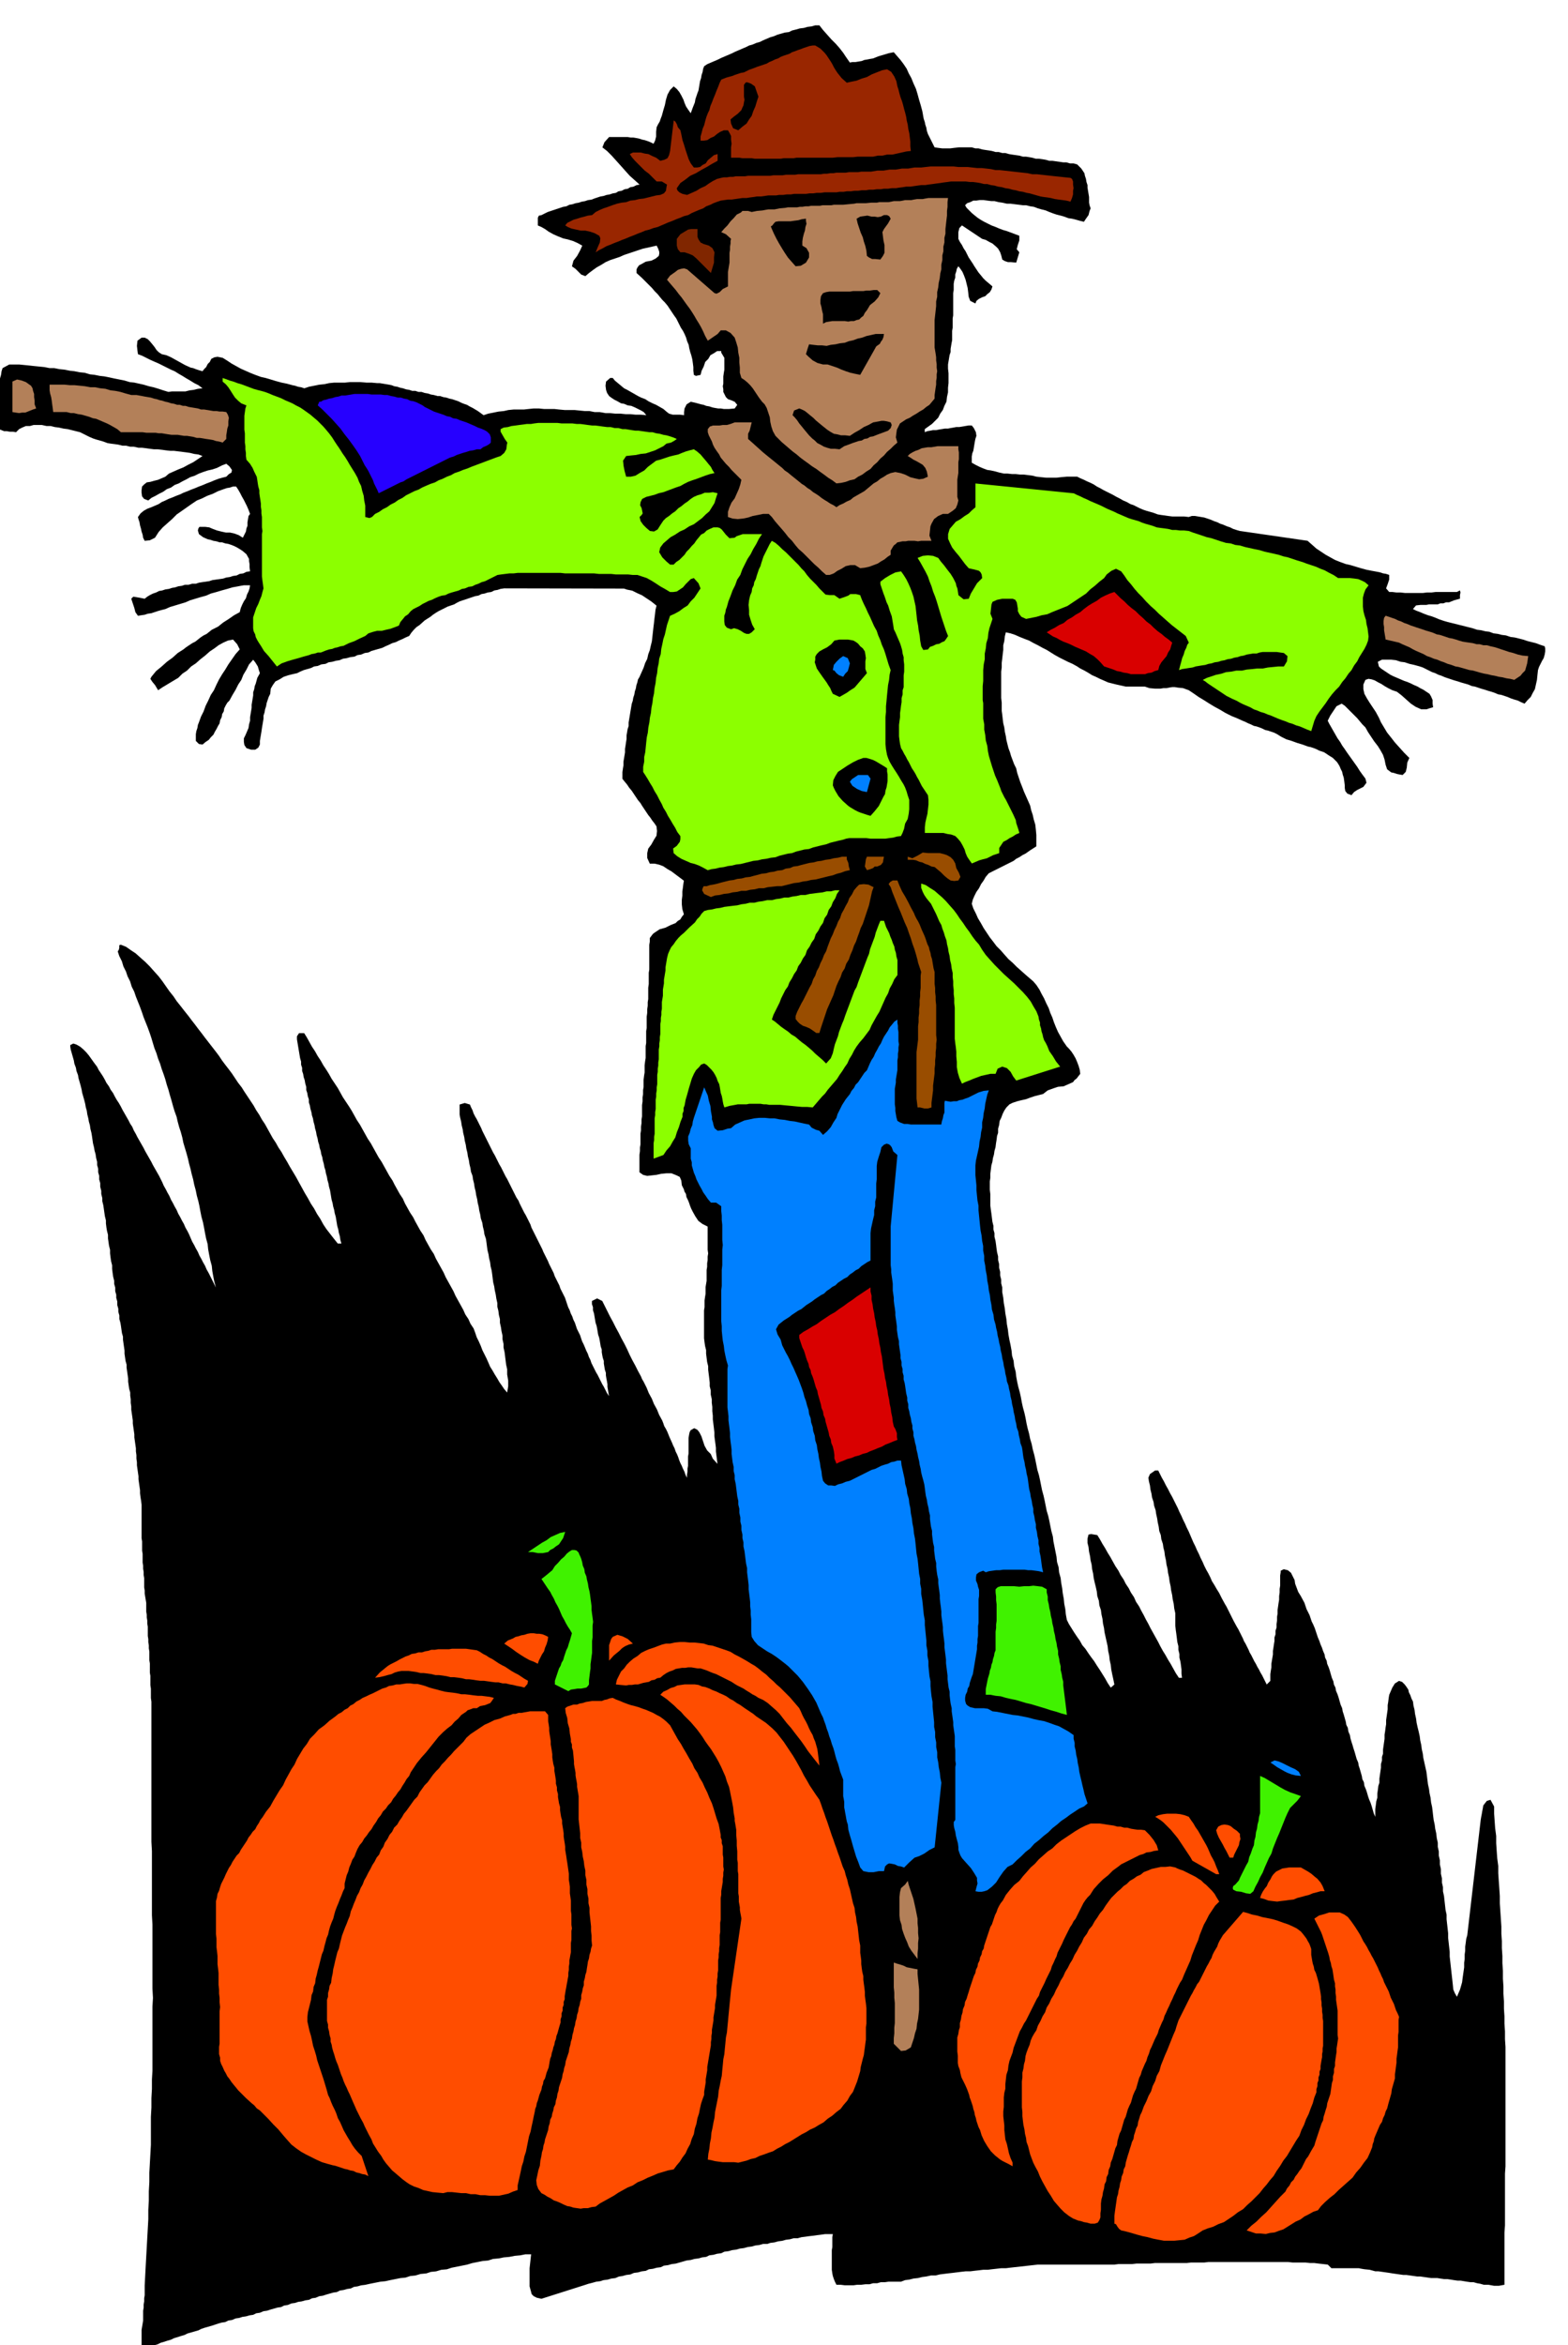
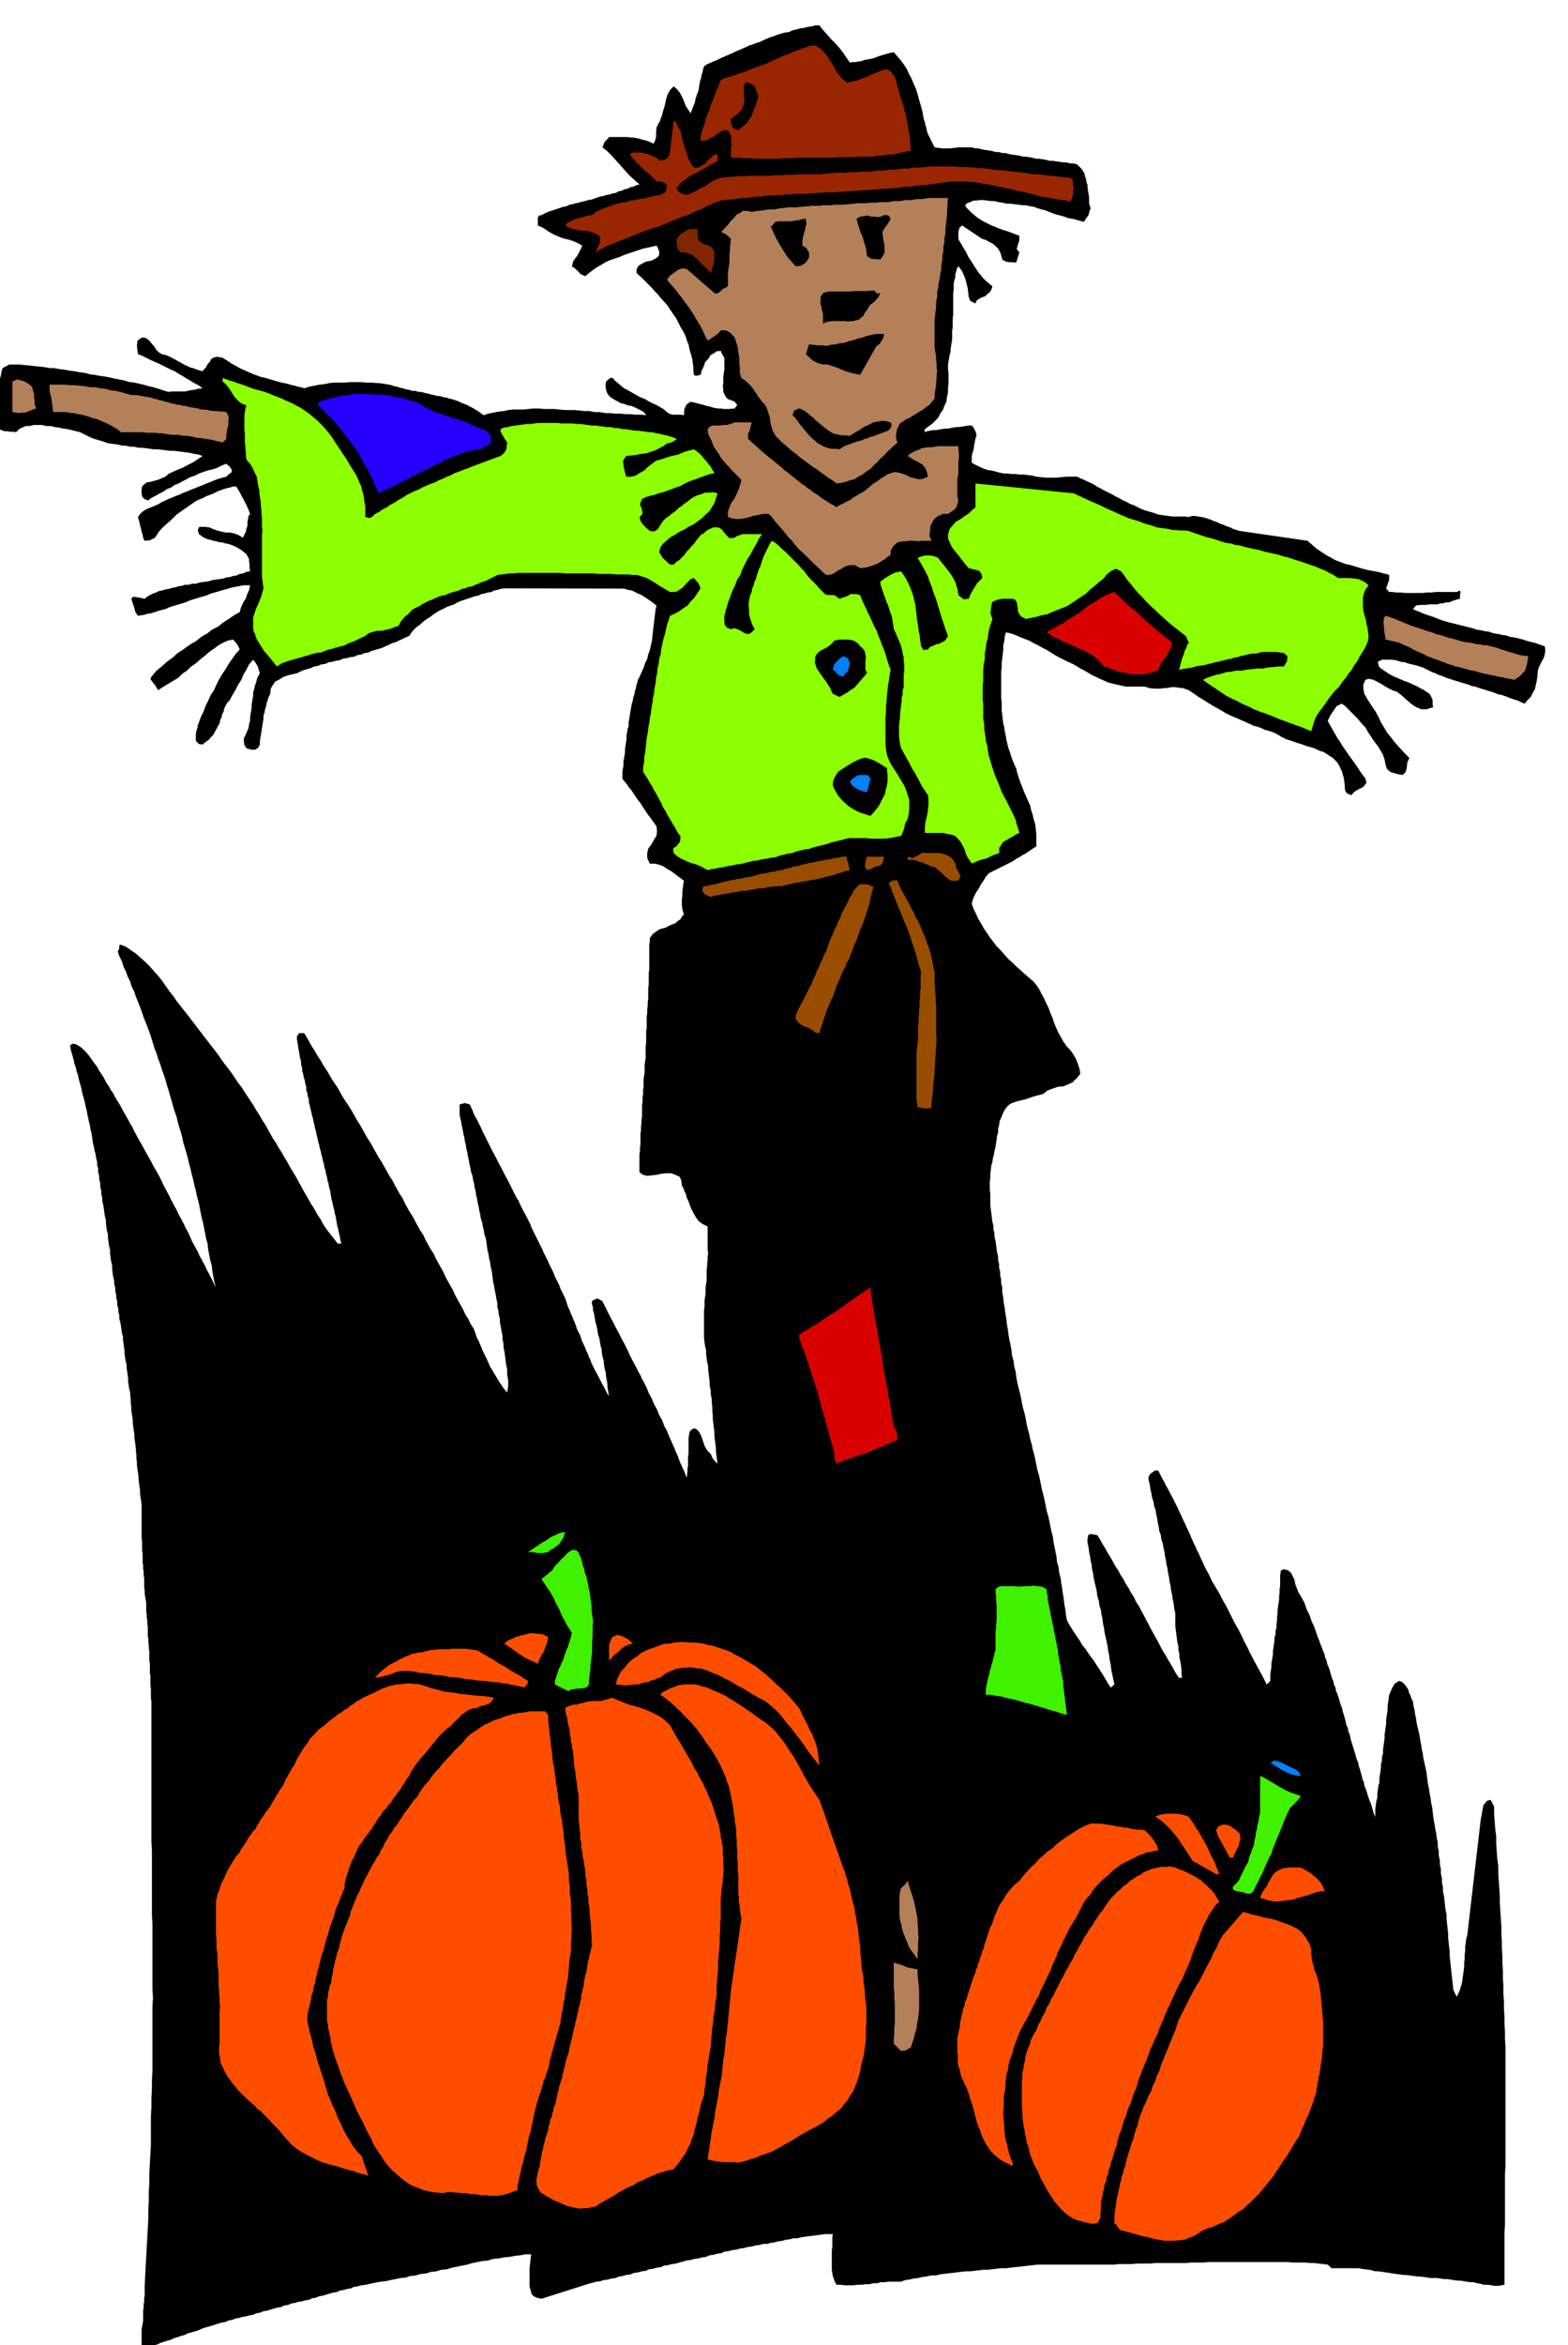
<svg xmlns="http://www.w3.org/2000/svg" width="490.455" height="732.99" fill-rule="evenodd" stroke-linecap="round" preserveAspectRatio="none" viewBox="0 0 3035 4536">
  <style>.brush1{fill:#000}.pen1{stroke:none}.brush2{fill:#992600}.brush3{fill:#b38059}.brush5{fill:#8cff00}.brush7{fill:#d90000}.brush8{fill:#0080ff}.brush10{fill:#40f200}.brush11{fill:#ff4d00}</style>
  <path d="m1586 49 7 9 8 9 8 9 9 9 7 8 7 9 6 9 7 10 5-1h6l6-1 6-1 5-2 6-1 5-1 6-1 10-4 10-3 10-3 10-2 6 7 7 8 6 8 6 9 4 9 5 9 4 10 5 11 3 10 3 11 3 10 3 11 1 5 1 6 1 5 2 6 1 5 2 6 1 6 2 6 13 26 7 1 8 1h15l8-1 9-1h25l7 2h6l7 2 6 1 7 1 6 1 7 2h6l7 2h6l7 2 6 1 7 1 7 1 7 2h6l6 1 6 1 7 2h6l7 1 6 1 7 2h6l7 1 7 1 7 1h6l7 2h7l7 2 8 8 6 9 1 5 2 6 1 6 2 6v5l1 6 1 6 1 6v11l1 5 2 6-2 5-2 8-5 7-4 6-8-2-7-2-8-2-7-1-8-3-7-2-8-2-6-2-8-3-7-3-8-2-7-2-8-3-7-1-8-2h-6l-8-1-8-1-8-1h-7l-9-2-7-1-8-2h-6l-8-1-7-1h-8l-6 1h-6l-6 3-6 2-4 4 3 5 5 5 5 5 6 5 5 4 6 4 7 4 8 4 6 3 8 3 7 3 8 3 7 2 8 3 8 3 8 3v9l-3 9-2 8 5 6-3 10-3 10-10-1h-6l-6-2-5-3-2-8-2-6-4-7-4-4-7-6-6-3-7-4-7-2-39-26-5 5-2 8v13l3 6 4 6 3 6 4 6 3 6 3 6 4 6 4 6 3 5 4 6 4 6 5 6 4 5 5 5 6 5 7 6-2 6-3 5-5 4-4 4-6 2-6 3-5 4-2 5-10-5-3-8-1-9-1-8-2-8-2-8-3-8-3-7-4-6-4-5-3 5-1 5-2 6v6l-2 6-1 6v12l-1 6v43l-1 6v18l-1 6v18l-1 5-1 6-1 6v6l-2 6-1 6-1 6-1 6v8l1 9v19l-1 9v9l-2 9-1 9-4 8-3 8-5 7-4 8-6 6-6 6-7 5-7 5v6l5-2 6-1 5-1h6l5-1 6-1 6-1h6l5-1 6-1 5-1h6l6-1 6-1 6-1h6l4 5 4 8 1 7-2 6-1 5-1 6-1 6-1 6-2 5-1 6v12l7 4 8 4 7 3 8 3 7 1 9 2 7 2 9 2h7l9 1h7l9 1h7l8 1 8 1 8 2 9 1 10 1h20l9-1 11-1h20l6 3 7 3 6 3 7 3 6 3 6 4 6 3 7 4 6 3 6 3 6 3 7 4 6 3 7 4 7 3 7 4 6 2 6 3 6 3 7 3 6 2 7 2 7 2 8 3 6 1 7 1 7 1 8 1h23l9 1 6-2h6l6 1 6 1 6 1 6 2 6 2 7 3 6 2 6 3 6 2 7 3 6 2 6 3 6 2 7 2 131 19 8 7 9 8 9 6 9 6 9 5 9 5 10 4 11 4 9 2 10 3 10 3 11 3 10 2 11 2 5 1 6 2 6 1 6 2v9l-3 9-3 8 6 7h6l8 1h8l9 1h34l8-1h9l8-1h41l6-3 1 4-1 5v7l-11 3-10 4h-6l-5 2h-6l-5 2h-17l-5 1h-11l-9 1-6 7 6 3 8 3 7 3 8 3 7 2 8 3 7 3 9 3 7 2 8 2 8 2 8 2 8 2 8 2 8 2 9 3 8 1 8 2 8 1 8 3 8 1 8 2 8 1 9 3 8 1 8 2 8 2 9 3 8 2 8 2 8 3 9 3 1 4v6l-1 6-2 7-3 5-3 6-3 6-2 6-1 9-1 10-2 9-2 9-4 7-4 8-6 6-6 7-7-3-6-3-7-2-6-2-7-3-6-2-6-2-6-1-7-3-6-2-7-2-6-2-7-2-6-2-6-2-6-1-7-3-7-2-7-2-6-2-7-2-6-2-6-2-6-2-7-3-6-2-6-3-6-2-6-3-6-3-6-3-6-2-11-3-9-2-9-3-8-1-9-3-9-1h-18l-8 4 2 9 4 4 6 4 6 4 6 4 6 3 7 3 7 3 7 3 6 2 7 3 6 3 7 3 5 3 6 3 6 4 6 4 3 5 3 7v7l1 7-7 2-6 2h-10l-11-5-9-6-9-8-9-8-9-7-9-3-8-4-7-4-6-4-6-3-7-4-6-2-6-1-6 2-4 9v9l2 9 5 9 5 8 6 9 6 9 6 11 4 9 6 10 6 10 8 10 7 9 9 10 9 10 10 10-4 9-1 10-2 8-6 6-6-1-5-1-6-2-5-1-8-6-3-9-2-10-3-9-5-9-5-8-7-9-6-9-6-9-5-9-6-6-5-6-5-6-5-5-7-7-6-6-6-6-6-4-10 5-6 9-6 9-5 10 3 6 4 7 4 7 4 7 4 7 5 7 4 7 5 7 4 6 5 7 5 7 5 7 5 7 5 8 5 7 6 8 2 8-6 8-6 3-6 3-6 4-5 6-8-3-4-5-1-6v-5l-1-8-1-7-2-6-1-5-3-6-2-5-3-5-2-3-8-8-8-5-9-6-9-3-6-3-5-2-6-2-5-1-11-4-10-3-11-4-10-3-10-5-8-5-6-3-6-2-6-2-5-1-6-3-5-2-6-2-5-1-6-3-5-2-6-3-5-2-11-5-10-4-6-3-6-3-5-3-5-3-11-6-10-6-11-7-10-6-10-7-9-6-11-4-10-1-6-1h-5l-6 1-5 1h-6l-6 1h-10l-11-1-9-3h-37l-9-2-9-2-8-2-8-2-9-4-7-3-8-4-7-3-8-5-7-4-8-4-6-4-9-5-9-4-8-4-8-4-9-5-8-5-8-5-8-4-9-5-8-4-9-5-8-3-10-4-9-4-9-3-9-2-2 8-1 9-2 8v9l-1 8-1 9-1 8v9l-1 8v51l1 9v16l1 7 1 9 1 8 2 8 1 8 2 9 1 7 2 8 2 8 3 8 2 7 3 8 3 8 4 8 2 9 3 9 3 9 4 10 3 8 4 9 4 9 4 9 2 9 3 9 2 9 3 10 1 9 1 11v22l-11 7-10 7-6 3-6 4-6 3-5 4-6 3-6 3-6 3-6 3-6 3-6 3-6 3-6 3-6 7-4 7-5 7-4 8-5 7-4 8-3 7-2 8 3 9 5 10 4 9 6 10 5 9 6 9 6 9 7 9 6 8 8 8 7 8 8 9 8 7 8 8 9 8 9 8 7 6 7 6 6 7 6 9 4 8 5 9 4 9 5 10 3 9 4 9 3 9 4 10 4 9 5 9 5 9 7 10 4 4 5 6 4 6 4 7 3 7 3 8 2 7 1 8-4 5-3 4-4 3-3 4-9 4-9 4-11 1-9 3-11 4-9 7-8 2-8 2-9 3-8 3-9 2-8 2-9 3-6 3-6 6-4 6-3 6-3 8-3 6-1 8-2 7v8l-2 6-1 8-1 6-1 8-2 7-1 7-2 7-1 7-2 7-1 8-1 8v8l-1 7v16l1 9v22l1 8 1 7 1 8 1 8 2 8v7l2 7v7l2 8 1 7 1 8 1 7 2 8v7l2 8v7l2 8v7l2 8v7l2 8v9l2 11 1 10 2 11 1 9 2 11 1 10 2 11 1 9 2 11 2 9 2 11 1 10 3 10 1 10 3 11 1 9 2 11 2 9 3 11 2 9 2 11 2 9 3 11 2 9 2 11 2 9 3 11 2 10 3 10 2 10 3 11 2 9 2 10 2 10 3 10 2 9 2 10 2 10 3 11 2 9 2 10 2 10 3 10 2 9 2 10 2 10 3 11 1 9 2 10 2 10 2 10 1 10 3 10 1 10 3 11 1 9 2 11 1 9 2 11 1 10 2 10 1 10 2 11 4 8 5 8 5 8 6 9 5 7 5 9 6 7 6 9 5 7 6 8 5 8 6 9 5 8 5 8 5 9 6 9 7-6-2-10-2-9-2-10-1-9-2-9-1-9-2-9-1-9-2-9-2-9-2-9-1-8-2-9-1-9-2-9-1-8-3-9-1-9-3-9-1-9-2-9-2-8-2-9-1-8-2-9-1-9-2-8-1-8-2-9-1-9-2-8v-8l2-8 5-1 6 1 6 1 5 8 5 9 5 8 5 9 5 8 5 9 5 9 6 9 4 8 6 9 4 8 6 9 4 8 6 9 4 9 6 9 4 8 5 9 4 8 5 9 4 8 5 9 5 9 5 9 4 8 5 9 5 8 5 9 5 8 5 9 5 9 6 9h6l-1-8v-8l-1-8-1-7-2-8v-7l-2-8v-7l-2-8-1-8-1-8-1-7-1-9v-24l-2-9-1-9-2-9-1-8-2-9-1-8-2-9-1-8-2-9-1-8-2-8-1-8-2-9-1-8-2-8-1-7-3-9-1-8-3-8-1-8-2-9-1-7-2-9-1-7-3-9-1-7-3-9-1-7-2-8-1-8-2-8-1-7 3-7 10-7h6l3 6 4 8 4 7 4 8 4 7 4 8 4 7 4 8 3 6 4 8 3 7 4 8 3 7 4 8 3 7 4 8 3 7 3 7 3 7 4 8 3 7 4 8 3 7 4 8 3 7 4 8 4 7 4 8 3 7 5 8 4 7 5 8 5 10 6 11 3 5 3 6 3 6 3 6 5 10 6 11 3 5 3 6 3 6 3 6 2 5 3 5 3 6 3 6 2 5 3 5 3 6 3 6 3 5 3 6 3 5 3 6 3 5 3 6 3 6 3 6 7-7v-13l1-7 1-6v-7l1-6 1-6 1-6v-7l1-6 1-7 1-6v-7l2-6v-7l2-6v-7l1-7v-7l1-6v-7l1-7 1-7 1-6v-7l1-7v-7l1-6v-20l1-6v-3l6-3 8 2 6 5 3 6 4 8 1 7 3 8 3 8 5 8 7 13 2 6 2 6 3 6 3 6 2 6 2 6 3 6 3 7 2 6 2 6 2 6 3 7 2 6 3 7 2 6 3 7 1 6 3 6 1 6 3 7 2 6 2 7 2 7 3 7 1 6 3 6 1 6 3 7 2 6 2 7 2 7 3 7 1 6 2 6 2 7 2 7 1 6 3 6 1 7 3 7 1 6 2 7 2 6 2 7 2 6 2 7 2 7 3 7 1 6 2 6 2 7 2 7 1 6 3 6 1 7 3 7 2 6 2 7 2 6 3 7 2 6 2 7 2 7 3 7v-15l1-7 1-8 2-7v-8l1-7 1-8 2-6v-8l1-7 1-7 1-7v-7l2-7v-7l2-6v-8l1-7 1-7 1-7v-8l1-6 1-8 1-6v-8l1-7 1-7 1-7v-8l1-6 1-8 1-6 3-7 3-7 5-8 8-5 6 2 5 5 3 4 4 6 1 5 3 6 2 6 3 6 1 8 2 8 1 8 2 9 1 8 2 9 2 8 2 9 1 8 2 9 1 8 2 9 1 8 2 9 2 9 2 9 1 8 1 8 1 8 2 9 1 8 2 9 1 9 2 9 1 8 1 9 1 8 2 9 1 8 2 9 1 9 2 9v8l2 9v8l2 9v8l2 9v9l2 9v8l2 9v8l2 9 1 9 1 9 1 9 2 9v9l1 9 1 9 1 9v9l1 9 1 9 1 9v9l1 9 1 9 1 9 1 9 1 9 1 9 1 10 3 7 4 7 3-7 3-7 2-7 2-7 1-8 1-7 1-7 1-7v-9l1-7v-9l1-7v-8l1-7 1-8 2-7 26-223 1-6 1-5 1-6 1-5 1-6 3-4 4-5 7-2 7 13v14l1 14 1 14 2 15v14l1 15 1 14 2 15v14l1 15 1 14 1 15v14l1 15 1 15 1 15v14l1 14v14l1 15v14l1 15v15l1 15v14l1 15v14l1 15v14l1 15v15l1 15v231l-1 14v100l-1 14v101l-11 2h-9l-11-2h-9l-7-2-6-1-7-2h-6l-7-1-6-1-6-1h-6l-7-1-6-1-7-1h-6l-7-1-6-1h-12l-7-1-7-1-7-1h-6l-7-1-7-1-7-1h-6l-7-1-7-1-7-1-6-1-7-1-7-1-7-1h-6l-11-3-10-1-6-1-5-1h-53l-7-7-9-1-9-1-8-1h-8l-9-1h-25l-9-1h-154l-8 1h-26l-8 1h-62l-8 1h-27l-9 1h-26l-8 1h-148l-9 1-9 1-9 1-9 1-9 1-9 1-8 1h-9l-9 1-9 1-8 1h-9l-8 1-9 1-8 1h-9l-9 1-8 1-8 1-9 1-8 1-8 1-8 2h-9l-9 2-8 1-8 2-9 1-8 2-8 1-8 3h-24l-7 1h-8l-7 2h-8l-7 2h-8l-8 1h-8l-7 1h-17l-8-1h-8l-3-6-2-5-2-6-1-5-1-7v-38l1-6v-19l1-6h-15l-7 1-8 1-7 1-9 1-7 1-8 1-7 2h-8l-7 2-8 1-7 2-8 1-7 2-8 1-6 2h-8l-7 2-8 1-7 2-8 1-7 2-8 1-7 2-8 1-7 2-8 1-6 3-8 1-7 2-8 1-6 3-8 1-7 2-8 1-7 2-8 1-7 2-7 2-7 2-8 1-7 2-8 1-6 3-8 1-7 2-8 1-6 3-8 1-7 2-8 1-7 3-8 1-7 2-7 1-7 3-8 1-7 2-8 1-6 2-8 1-7 2-8 2-6 2-85 27-9-2-6-3-4-4-1-4-3-11v-35l1-9 1-9 1-9h-11l-10 2-11 1-10 2-11 1-10 2-11 1-9 3-11 1-10 2-10 2-10 3-10 2-10 2-10 2-9 3-11 1-10 3-10 1-9 3-11 1-10 3-10 1-9 3-10 1-10 2-10 2-9 2-10 1-10 2-10 2-9 2-8 1-7 2-7 1-6 3-7 1-7 2-7 1-6 3-7 1-7 2-7 2-6 2-7 1-7 3-7 1-6 3-7 1-7 2-7 1-6 2-7 1-7 3-7 1-6 3-7 1-7 2-7 2-6 2-7 1-7 3-7 1-6 3-7 1-7 2-7 1-6 2-7 1-7 3-7 1-6 3-7 1-7 2-6 2-6 2-7 2-7 2-6 2-6 3-7 2-7 2-7 2-6 3-7 2-6 2-7 2-6 3-7 2-6 2-7 2-6 3-7 2-6 2-6 3-6 3-6-1v-37l1-6 1-6 1-6v-19l1-6v-6l1-6v-6l1-6v-19l1-19 1-19 1-18 1-18 1-18 1-18 1-18v-18l1-18v-18l1-18v-18l1-18 1-18 1-18v-54l1-18v-18l1-18v-18l1-17v-124l1-17-1-18v-124l-1-18v-124l-1-18v-271l-1-7v-18l-1-7v-18l-1-6v-18l-1-6v-17l-1-6v-6l-1-6v-6l-1-6v-18l-1-6v-6l-1-6v-5l-1-6v-17l-1-6-1-6-1-6v-6l-1-6v-18l-1-6v-6l-1-6v-6l-1-6v-17l-1-6v-18l-1-6v-65l-1-8-1-6-1-8v-6l-1-7-1-7-1-7v-6l-1-7-1-7-1-7v-6l-1-7v-7l-1-7v-6l-1-7-1-7-1-7v-6l-1-7-1-7-1-7v-6l-1-7-1-7-1-7v-6l-1-7v-7l-1-7v-6l-2-7-1-7-1-7v-6l-1-7-1-7-1-7v-6l-2-7-1-7-1-7v-6l-1-7-1-7-1-7v-6l-2-7-1-7-1-7-1-6-2-7v-7l-2-7v-6l-2-7v-7l-2-7v-6l-2-7v-7l-2-7v-6l-2-8-1-7-1-8v-7l-2-8-1-7-1-8v-7l-2-8-1-7-1-7v-7l-2-8-1-6-1-8v-6l-2-8-1-7-1-7-1-7-2-8v-6l-2-8v-6l-2-8v-7l-2-7v-7l-2-7v-7l-2-7v-6l-2-8-1-7-2-7-1-6-2-8-1-7-1-7-1-6-2-8-1-7-2-7-1-6-2-8-1-7-2-7-1-6-2-8-2-7-2-7-1-6-2-8-2-7-2-7-1-6-3-8-1-6-3-8-1-6-2-7-2-7-2-7-1-6v-3l6-3 6 2 7 4 6 5 6 6 5 6 5 7 5 7 6 8 3 6 4 6 4 6 4 7 3 6 5 7 3 6 5 7 3 6 4 7 4 6 4 7 3 6 4 7 4 7 4 7 3 6 4 6 3 7 4 7 3 6 4 7 4 7 4 7 3 6 4 7 4 7 4 7 3 6 4 7 4 7 4 7 3 6 3 6 3 7 4 7 3 6 4 7 3 7 4 7 3 6 4 7 3 7 4 7 3 6 4 7 3 7 4 7 3 6 3 7 3 7 4 7 3 6 4 7 3 7 4 7 3 6 4 7 3 7 4 7 3 6 4 8 3 6 4 8-3-11-2-10-2-11-1-10-3-11-2-10-2-11-1-10-3-11-2-10-2-11-2-10-3-11-2-10-2-11-2-9-3-11-2-10-3-11-2-10-3-11-2-9-3-11-2-9-3-11-3-10-3-10-2-10-3-11-3-9-3-11-2-9-4-11-3-10-3-11-3-10-3-11-3-9-3-11-3-9-4-11-3-10-4-10-3-10-4-10-3-10-3-10-3-9-4-11-4-10-4-10-3-9-4-11-4-10-4-10-3-9-5-10-3-10-5-10-3-9-5-10-3-10-5-10-3-9 2-3 1-4v-5l3-1 10 4 10 7 9 6 10 9 8 7 9 9 8 9 9 10 7 9 7 10 7 10 8 10 6 9 8 10 7 9 8 10 6 8 7 9 6 8 7 9 6 8 7 9 7 9 7 9 6 8 6 9 6 8 7 9 6 8 6 9 6 9 7 9 5 8 6 9 6 9 6 9 5 9 6 9 5 9 6 9 5 9 5 9 5 9 6 9 5 9 6 9 5 9 6 10 5 9 6 10 6 10 6 11 5 9 6 11 6 10 6 11 6 9 6 11 6 9 6 11 6 9 7 9 7 9 8 10h7l-2-7-1-7-2-7-1-6-2-7-1-6-1-6-1-6-2-7-1-6-2-7-1-6-2-7-1-6-1-6-1-6-2-7-1-6-2-7-1-6-2-7-1-6-2-6-1-6-2-7-1-6-2-6-1-6-2-6-1-6-2-6-1-6-2-7-1-6-2-7-1-6-2-7-1-6-2-6-1-6-2-7-1-6-2-6v-6l-2-6-1-6-2-6v-6l-2-7-1-6-2-6-1-6-2-6v-6l-2-6v-6l-2-7-1-6-1-6-1-6-1-6-1-6-1-6v-6l4-6h10l5 8 5 9 5 9 6 9 5 9 6 9 5 9 6 9 5 8 5 9 6 9 6 9 5 9 5 9 6 9 6 9 5 8 5 9 5 9 6 9 5 9 5 9 5 9 6 9 5 9 5 9 5 9 6 9 5 9 5 9 5 9 6 9 4 8 5 9 5 9 6 9 4 9 5 9 5 9 6 9 4 8 5 9 5 9 6 9 4 9 5 9 5 9 6 9 4 9 5 9 5 9 5 9 4 9 5 9 5 9 5 9 4 9 5 9 5 9 5 9 4 9 6 9 4 9 6 9 3 8 3 9 4 8 4 9 3 8 4 8 4 8 4 9 3 7 5 8 4 7 5 8 4 7 5 7 4 6 6 7 1-6 1-6v-11l-1-6-1-6v-10l-2-9-1-8-1-8-1-8-2-9v-7l-2-9v-7l-2-9-1-7-2-9v-7l-2-8-1-8-2-8v-7l-2-9-1-7-2-9-1-7-2-8-1-8-1-8-1-7-2-8-1-8-2-8-1-7-2-8-1-7-1-8-1-7-3-9-1-7-2-8-1-7-3-9-1-7-2-8-1-7-2-8-1-7-2-8-1-7-2-8-1-7-2-8-1-7-3-8-1-7-2-8-1-7-2-8-1-7-2-8-1-7-2-8-1-7-2-8-1-7-2-8-1-7-2-8-1-6v-19l10-3 10 3 2 5 3 6 2 6 3 6 3 5 3 6 3 6 3 6 2 5 3 6 3 6 3 6 3 6 3 6 3 6 3 6 3 5 3 6 3 6 3 6 3 5 3 6 3 6 3 6 3 5 3 6 3 6 3 6 3 6 3 6 3 6 4 6 2 5 3 6 3 6 3 6 3 5 3 6 3 6 3 6 2 6 3 6 3 6 3 6 3 6 3 6 3 6 3 6 2 5 3 6 3 6 3 6 2 5 3 6 3 6 3 6 2 6 3 6 3 6 3 6 2 6 3 6 3 6 3 6 2 6 2 6 2 6 3 6 2 6 3 6 2 6 3 6 2 6 2 6 3 6 3 6 2 6 2 6 3 6 3 7 2 5 3 6 2 6 3 6 2 6 3 6 3 6 3 6 3 5 3 6 3 6 3 6 3 5 3 6 3 6 4 6-1-6-1-6-1-6v-5l-1-6-1-5-1-6v-5l-2-6-1-6-1-6v-5l-2-6-1-5-1-6v-5l-2-6-1-6-1-6-1-5-2-6-1-6-1-6-1-5-2-6-1-6-1-6-1-6-2-6v-6l-2-6v-6l10-5 10 5 5 10 5 10 5 10 6 11 5 10 6 11 5 10 6 11 5 10 5 11 5 10 6 11 5 10 6 11 2 5 3 5 3 6 3 6 4 10 6 11 4 10 6 11 4 10 6 11 2 5 2 6 3 5 3 6 4 10 5 11 2 5 3 6 2 6 3 6 2 5 2 6 2 5 3 6 2 5 3 6 2 6 3 6v-6l1-6v-6l1-5v-18l1-6v-30l1-6 1-5 2-4 7-4 6 3 4 5 4 8 3 9 3 9 5 9 7 7 4 9 9 10-1-8-1-8-1-8v-7l-1-8-1-7-1-8v-7l-1-9-1-8-1-8v-7l-1-9v-8l-1-8v-7l-2-9v-8l-2-8v-7l-1-9-1-8-1-8v-7l-2-8-1-8-1-8v-7l-2-8-1-7-1-8v-54l1-6v-13l1-7 1-6v-13l1-6 1-6v-21l1-6v-7l1-6v-7l1-6-1-7v-45l-10-5-8-6-6-9-5-9-3-6-2-5-2-6-2-5-3-6-1-6-3-5-1-4-4-8-1-9-3-7-6-3-10-4h-10l-10 1-9 2-9 1-9 1-8-2-7-5v-34l1-7v-7l1-6v-21l1-6v-7l1-7v-7l1-6v-22l1-7v-8l1-6v-8l1-6v-14l1-8 1-6v-14l1-8 1-6v-23l1-6v-23l1-6v-22l1-7v-7l1-7v-7l1-6v-22l1-7v-22l1-6v-48l1-6v-7l3-4 3-4 4-3 9-6 11-3 10-5 10-4 4-4 5-3 3-5 4-5-3-10-1-9v-9l1-8v-8l1-7 1-8 1-6-8-6-8-6-8-6-7-4-9-6-8-3-9-2h-9l-5-11v-9l2-9 6-8 5-9 5-8 1-9-1-9-4-6-4-5-4-6-4-5-4-6-4-6-4-6-3-5-5-6-4-6-4-6-4-6-5-6-4-6-5-6-4-5v-13l1-7 1-6v-7l1-6 1-6 1-6v-7l1-6 1-7 1-6v-7l1-6 1-6 2-6v-7l1-6 1-6 1-6 1-6 1-6 1-6 2-6 1-6 2-6 1-6 2-6 1-6 2-6 1-5 3-5 4-9 4-9 3-9 4-8 2-9 3-8 2-9 2-8 1-9 1-9 1-9 1-8 1-9 1-8 1-9 2-8-10-8-9-6-9-6-9-4-10-5-10-2-6-2H976l-7 1-6 2-6 1-6 3-7 1-6 2-6 1-6 3-6 1-6 2-6 2-6 2-6 2-6 2-6 3-5 3-6 2-6 2-6 3-6 3-6 3-5 3-6 4-5 4-11 7-10 9-6 4-5 5-5 6-4 6-7 3-6 3-7 3-6 3-7 2-6 3-7 3-6 3-7 2-7 2-7 2-6 3-7 1-7 3-7 1-6 3-8 1-7 2-7 1-7 3-7 1-7 2-7 1-6 3-8 1-7 3-7 1-6 3-7 2-7 2-7 3-6 3-9 2-8 2-9 3-8 5-8 4-5 7-4 7-1 10-3 6-2 6-2 6-1 6-2 6-1 6-2 6v6l-1 6-1 6-1 6-1 7-1 6-1 6-1 6v7l-3 6-6 4h-8l-9-3-4-6-1-6v-7l3-6 3-7 3-7 1-7 2-7v-7l1-6 1-6 1-6v-6l1-6 1-6 1-6v-6l2-6 1-6 2-5 3-11 5-9-2-6-2-7-5-8-4-5-8 9-5 10-6 10-4 10-6 9-5 10-6 10-6 11-4 4-3 5-3 6-1 6-3 5-1 6-3 6-1 6-3 5-3 6-3 5-3 6-5 5-4 5-6 4-6 5-7-1-6-6v-13l1-6 2-6 1-6 2-5 4-11 5-10 4-11 5-10 5-11 6-9 5-11 5-10 6-10 6-9 6-10 7-10 7-10 8-9-5-10-8-9-10 2-9 4-9 5-8 6-9 6-9 8-9 7-9 8-9 6-8 8-9 6-8 8-10 6-10 6-10 6-9 6-6-10-5-6-4-6 2-4 9-11 11-9 10-9 11-8 10-9 11-7 5-4 6-4 6-4 6-3 5-4 5-4 6-4 6-3 5-4 5-4 6-3 6-3 10-8 11-7 10-7 11-6 2-8 3-7 3-6 4-6 2-7 3-6 2-6 1-6h-12l-6 1-5 1-11 2-10 3-11 3-10 3-11 3-9 4-11 3-10 3-10 3-9 4-10 3-10 3-10 3-9 4-8 2-7 2-6 2-6 2-7 1-6 2-7 1-6 1-5-7-2-8-3-9-3-9 4-4 6 1 6 1 10 2 5-4 5-3 6-3 6-2 6-3 6-1 6-2 7-1 6-2 6-1 6-2 7-1 6-2h7l7-2h7l6-2 6-1 7-1 7-1 6-2 7-1 7-1 7-1 6-2 7-1 6-2 7-1 6-3 7-1 6-3 7-1-1-8v-6l-1-6v-4l-5-9-7-6-6-4-5-3-6-3-5-2-6-2-6-1-6-2h-5l-6-2-6-1-6-2-5-1-9-4-8-6-2-7 1-4 2-3h11l8 1 7 3 8 3 8 2 9 2h8l9 2 8 3 8 5 3-6 3-6 1-6 2-5v-7l1-6 1-6 3-4-3-8-3-7-3-6-3-6-4-7-3-6-4-7-4-6h-6l-6 2-6 1-6 2-11 4-10 5-11 4-10 5-10 4-9 6-10 7-10 7-10 7-9 9-9 8-9 8-8 9-7 11-10 5-10 1-3-6-1-6-2-6-1-5-2-7-1-6-2-6-1-4 5-7 6-5 7-4 8-3 7-3 7-3 6-4 7-3 6-3 8-3 7-3 8-3 6-3 8-3 7-3 8-3 7-3 8-3 7-3 8-3 7-3 8-3 7-2 8-2 5-5 5-3 1-5-5-7-6-5-8 3-10 5-9 3-9 2-9 3-8 3-8 4-9 3-7 4-8 4-7 4-8 3-7 5-8 3-7 5-8 4-7 4-8 4-6 5-8-3-4-5-1-7v-5l1-7 4-4 5-4 7-1 7-2 8-2 7-3 7-3 7-6 9-4 9-4 10-4 9-5 10-5 9-6 9-6-8-3-8-1-8-2-7-1-8-1-8-1-8-1h-7l-9-1-7-1-9-1h-7l-8-1-7-1-8-1h-7l-9-2h-7l-8-2h-7l-8-2-7-1-8-1-6-1-8-3-7-2-7-2-6-2-7-3-6-3-6-3-6-3-8-2-8-2-8-2-8-1-9-2-8-1-8-2h-8l-9-2H65l-7 2h-8l-7 3-6 3-6 6-6-1h-6l-6-1H8l-10-4-7-7v-36l1-7 1-7 2-6v-7l2-7v-7l2-7 1-7 2-7 1-7 2-6 13-7h19l10 1 10 1 9 1 10 1 10 1 10 2h9l10 2 10 1 10 2 9 1 10 2 10 1 10 3 9 1 10 2 9 1 10 2 9 2 10 2 10 2 10 3 9 1 9 2 9 2 10 3 9 2 10 3 9 3 10 3 7-1h26l8-2 8-1 8-2 9-1-8-6-8-4-8-5-7-4-8-5-7-4-8-5-7-3-8-4-8-4-8-4-7-3-9-4-8-4-8-4-8-3-1-7-1-9 1-10 8-6h6l6 3 4 4 5 6 4 5 4 6 4 4 6 4 9 2 9 4 9 5 9 5 9 5 11 5 5 1 5 2 6 2 7 2 3-4 4-4 3-6 4-4 3-6 6-3 6-1 10 2 8 5 9 6 9 5 9 5 9 4 9 4 10 4 11 4 9 2 10 3 10 3 11 3 10 2 11 3 5 1 6 2 6 1 6 2 9-3 10-2 10-2 10-1 9-2 10-1h21l9-1h21l11 1h10l11 1h5l6 1 6 1 6 1 5 1 5 2 6 1 6 2 5 1 6 2 6 1 6 2h6l6 2h6l6 2 6 1 6 2 6 1 7 2h5l6 2 6 1 6 2 5 1 6 2 6 2 6 3 5 2 6 2 5 3 6 3 10 6 11 8 9-3 10-2 10-2 10-1 9-2 10-1h20l9-1 10-1h10l10 1h20l9 1 11 1h19l10 1 10 1h9l10 2h10l11 2h9l10 1h10l10 1h9l10 1h10l11 1-5-6-5-3-6-3-6-3-7-3-7-1-7-3-6-1-7-4-6-3-6-4-4-3-4-6-2-6-1-8 1-8 8-7h5l4 5 6 5 6 5 6 5 6 3 7 4 7 4 7 4 6 3 8 3 6 4 8 4 7 3 7 4 7 4 7 6 4 3 7 2h14l8 1v-6l1-7 4-8 8-5 9 2 11 3 5 1 5 2 6 1 6 2 5 1 6 1h5l6 1h10l11-1 5-7-5-6-7-3-6-2-4-4-2-4-3-6v-5l-1-6 1-5v-14l1-7 1-6v-23l-6-10v-3h-8l-6 4-7 4-4 7-6 6-3 9-4 8-2 8-9 2-4-2-1-8v-7l-1-8-1-7-2-8-2-6-2-8-1-6-3-7-2-7-3-7-3-6-4-6-3-6-3-6-3-6-5-7-4-6-4-6-4-6-5-6-5-5-5-6-4-5-6-6-5-6-5-5-5-5-10-10-10-9v-7l2-4 3-4 4-2 9-5 11-2 8-4 6-5 1-4v-4l-2-6-3-6-9 2-9 2-9 2-9 3-9 3-9 3-9 3-9 4-9 3-9 3-9 4-8 5-9 5-7 5-8 6-7 6-8-3-5-5-6-6-7-5 3-11 7-9 6-11 4-9-9-5-9-4-10-3-9-2-10-4-9-4-9-5-7-5-7-4-7-3v-15l2-4 5-1 6-3 6-3 6-2 6-2 6-2 6-2 6-2 6-1 6-3 6-1 6-2 6-1 6-2 6-1 6-2 7-1 5-2 6-2 6-2 6-1 6-2 6-1 6-2 6-1 5-3 6-1 6-3 6-1 5-3 6-1 6-3 6-1-10-9-9-8-9-10-8-9-9-10-9-10-9-9-9-7 4-10 9-10h36l6 1h5l6 1 5 1 6 2 5 1 6 2 5 2 6 3 3-6 2-8v-9l1-9 3-6 3-5 2-6 2-5 3-11 3-10 2-10 3-10 5-9 7-7 6 5 5 6 4 7 4 8 2 6 3 7 4 6 5 7 4-11 4-10 1-6 2-6 2-6 2-5 1-6 1-6 1-6 2-6 1-6 2-6 1-6 2-5 6-4 7-3 7-3 7-3 6-3 7-3 7-3 7-3 6-3 7-3 7-3 7-3 6-3 7-2 7-3 7-2 6-3 7-3 7-3 7-2 7-3 7-2 7-2 8-1 6-3 8-2 7-2 8-1 7-2 8-1 7-2h8z" class="pen1 brush1" />
  <path d="m1639 160 9-2 10-2 10-4 10-3 9-5 10-4 10-4 10-2 8 5 6 9 4 9 2 10 2 6 2 8 2 7 3 8 2 7 2 8 2 7 2 8 1 7 2 8 1 8 2 9 1 8 1 8v9l1 9-9 1-9 2-9 2-9 2h-10l-9 2h-9l-9 2h-30l-9 1h-30l-9 1h-70l-6 1h-19l-6 1h-50l-6-1h-18l-6-1h-16v-20l1-7-1-8v-7l-3-6-3-5h-8l-7 3-6 4-6 5-7 3-6 4-7 1h-6v-8l2-7 2-8 3-7 2-8 2-7 3-8 3-6 2-8 3-7 3-8 3-7 3-8 3-7 3-8 3-6 10-4 11-3 5-2 6-2 6-2 6-1 10-5 11-4 5-2 6-2 6-2 6-2 5-3 5-2 6-3 6-2 5-3 5-2 6-2 6-2 5-3 6-2 5-2 6-2 5-2 6-2 6-2 6-1h5l5 3 5 3 5 5 3 3 4 5 4 6 4 6 3 5 3 6 3 5 4 6 8 10 10 9z" class="pen1 brush2" />
  <path d="m1468 187-3 9-3 10-4 9-3 9-5 7-5 8-8 6-8 7-10-4-4-9-1-8 6-5 8-6 7-7 2-5 2-4 1-6 1-5-1-6v-23l3-4 2-1 4 1 5 2 7 5 7 20z" class="pen1 brush1" />
  <path d="m1317 252 2 9 2 10 3 9 3 10 3 9 3 9 4 8 6 8h6l6-1 5-4 6-3 4-6 6-5 6-5 7-2v13l-11 6-10 6-11 6-10 6-11 5-9 7-10 7-7 10 1 4 4 4 6 3 9 2 9-4 9-4 8-5 9-4 7-5 8-5 8-4 8-2 5-1h6l6-1h6l5-1h18l6-1h43l6-1h18l6-1h18l6-1h44l6-1h6l6-1h6l6-1h18l6-1h18l6-1h19l6-1 6-1h12l6-1 6-1h12l6-1 6-1h12l6-1 6-1h13l9-1 9-1h45l9 1h18l9 1 9 1h9l9 1 9 1 9 2h8l9 1 9 1 9 1 9 1 9 1 9 1 9 2h9l9 1 9 1 9 1 9 1 10 1 9 1 10 1 3 2 2 5v6l1 7-1 5v7l-2 7-3 7-8-2-7-1-8-1-7-1-8-2-6-1-8-1-6-1-7-2-7-2-7-2-6-1-7-2-7-1-7-2-6-1-7-2-7-1-7-2-7-1-7-2-7-1-7-2h-6l-8-2-6-1-8-1h-6l-8-1h-28l-7 1-8 1-6 1-8 1-7 1-8 1-6 1h-8l-7 1-7 1-7 1h-8l-6 1-8 1-6 1h-8l-7 1h-8l-6 1h-8l-7 1h-8l-6 1h-8l-7 1h-7l-7 1h-8l-6 1h-8l-6 1h-23l-7 1h-8l-7 1h-7l-7 1h-23l-6 1h-8l-7 1h-8l-6 1h-15l-7 1-7 1h-8l-6 1-8 1-6 1h-8l-7 1-7 1-7 1h-7l-7 1-7 1-6 2-8 3-6 3-8 3-6 4-8 3-7 3-7 3-7 4-8 2-7 3-8 3-7 3-8 3-7 3-7 3-7 3-8 2-8 3-8 2-7 3-8 3-7 3-8 3-7 3-8 3-7 3-8 3-7 3-8 3-7 4-8 4-6 4 4-10 4-9 1-8-2-5-9-5-9-3-9-2h-9l-9-2-9-2-7-3-5-3 4-5 6-3 6-3 7-2 6-2 8-2 7-2 8-1 7-6 8-4 7-3 9-3 8-3 9-3 9-2 9-1 8-3 9-1 8-2 9-1 8-2 8-2 8-2 8-1 7-3 4-5 1-7 1-5-10-6h-10l-8-8-7-7-8-6-6-6-7-7-6-6-6-7-4-6 6-3h15l8 2 7 1 8 4 7 3 8 6 8-2 6-3 3-6 2-8 7-59 3 2 3 5 2 6 5 6z" class="pen1 brush2" />
  <path d="m1835 383-1 8v9l-1 8v9l-1 8-1 9-1 9v9l-2 8v9l-2 8v9l-2 8v9l-2 9v9l-2 8-1 9-2 9-1 9-2 9v9l-2 9v9l-1 9-1 9-1 9v53l1 6 1 6 1 7v6l1 7v7l1 7-1 6v7l-1 6v7l-1 6-1 7-1 7v7l-5 6-5 6-6 4-6 5-7 4-6 4-7 4-6 4-7 3-6 4-6 4-3 6-3 6-1 7-1 8 3 10-7 6-6 6-7 6-6 7-7 6-6 7-7 6-6 7-8 5-8 6-8 4-7 5-9 2-8 3-9 2-9 1-8-6-8-5-8-6-7-5-8-6-8-5-8-6-7-5-8-6-7-6-8-6-7-6-7-6-7-6-6-6-6-6-5-9-3-9-2-9-1-9-3-9-3-9-4-7-5-5-6-8-4-6-4-6-4-6-5-6-5-5-6-5-6-4-3-10v-10l-1-10v-9l-2-10-1-10-3-10-3-9-8-9-9-5h-10l-6 7-19 13-5-9-4-9-4-8-4-7-5-8-4-7-5-8-4-6-6-8-5-7-5-7-5-6-6-8-6-7-6-7-5-6 6-8 10-7 5-4 6-2 6-1 6 2 53 46 4 1 6-3 6-6 10-5v-28l1-6 1-6 1-6v-19l1-6v-6l1-6v-5l1-4-10-9-9-4 6-7 6-6 6-8 6-6 6-7 8-4 3-3h11l7 2 10-2 11-1 5-1 6-1h12l10-2 11-1 5-1h18l5-1h5l6-1h6l5-1h17l5-1h17l5-1h18l10-1 11-1 5-1h18l10-1h11l5-1h18l5-1 5-1h12l5-1 5-1h12l5-1 6-1h11l5-1 6-1h38z" class="pen1 brush3" />
  <path d="m1724 423-5 9-8 11-3 6 1 8 1 8 2 9v15l-3 6-5 7-10-1h-6l-6-3-4-3-1-10-2-9-3-9-2-8-4-9-3-9-3-9-2-9 7-4 7-1 7-1 8 2h6l6 1 6-1 6-3h6l4 2 3 5zm-171 52 8 5 5 9v9l-6 10-10 6-10 1-8-9-7-8-6-9-5-8-6-10-5-9-5-10-4-9-2-5 3-2 3-4 3-3 6-1h23l7-1 8-1 7-2 8-1v4l1 6-2 6-1 7-2 6-2 8-1 7v8z" class="pen1 brush1" />
  <path d="M1350 443v15l2 5 4 6 6 3 10 3 7 5 4 8-1 10v10l-3 10-3 10v-3 3l-8-8-7-7-7-7-6-6-7-6-7-3-9-3h-8l-5-6-2-7v-13l7-9 10-6 5-3 6-1h12z" class="pen1" style="fill:#802600" />
-   <path d="m1704 567-4 8-7 8-9 7-6 10-4 5-3 6-4 3-4 4-5 1-5 2h-6l-5 1-7-1h-24l-6 1-6 1-6 3v-18l-2-8-1-6-2-7v-7l1-7 4-6 6-2 6-1h40l6-1h20l6-1h7l7-1h7l6 6zm7 79-1 6-2 5-3 4-2 4-7 5-5 9-26 46-10-2-9-2-9-3-8-3-9-4-9-3-9-3h-9l-11-3-9-5-8-7-5-5 3-10 3-9 8 1 9 1h8l9 1 8-2 9-1 9-2 9-1 8-3 9-2 8-3 9-2 8-3 9-2 9-2h16z" class="pen1 brush1" />
+   <path d="m1704 567-4 8-7 8-9 7-6 10-4 5-3 6-4 3-4 4-5 1-5 2h-6l-5 1-7-1h-24l-6 1-6 1-6 3v-18l-2-8-1-6-2-7v-7l1-7 4-6 6-2 6-1h40l6-1h20h7l7-1h7l6 6zm7 79-1 6-2 5-3 4-2 4-7 5-5 9-26 46-10-2-9-2-9-3-8-3-9-4-9-3-9-3h-9l-11-3-9-5-8-7-5-5 3-10 3-9 8 1 9 1h8l9 1 8-2 9-1 9-2 9-1 8-3 9-2 8-3 9-2 8-3 9-2 9-2h16z" class="pen1 brush1" />
  <path d="m654 863 4 6 5 8 5 7 5 8 4 7 5 8 5 8 5 9 3 8 4 8 2 9 3 10 1 9 2 10v22l8 2 5-2 6-6 8-4 7-5 8-4 7-5 8-4 7-5 8-4 7-5 8-4 8-4 8-3 7-4 9-4 7-3 9-3 7-4 8-3 8-4 8-3 7-4 9-3 7-3 9-3 7-3 8-3 8-3 8-3 8-3 8-3 8-3 9-3 7-6 4-7 1-8 1-5-5-7-4-7-4-7v-5l6-3 8-1 7-2 8-1 7-1 8-1 7-1h8l6-1 8-1h37l8 1h21l8 1h7l8 1 7 1 8 1h6l8 1 7 1 8 1h7l8 2h7l8 2h6l6 1 6 1 7 1h6l7 1 7 1 7 1h6l7 2 7 1 7 2 6 1 7 2 6 2 7 3-4 3-7 4-9 2-6 5-8 4-8 4-9 3-9 3-10 1-9 2-10 1-9 1-6 9 1 10 2 10 3 11h9l9-2 8-5 9-5 7-7 8-6 8-6 8-2 9-3 9-3 8-2 9-2 7-3 8-3 7-2 8-2 6 4 7 6 5 6 6 7 4 5 5 6 3 6 4 6-9 2-9 3-8 3-8 3-9 3-8 3-8 4-7 4-9 3-8 3-8 3-8 3-9 2-8 3-8 2-8 2-8 4-3 6-1 6 3 6 1 5 1 5-2 3-4 4 2 8 5 7 6 6 7 6 8 1 7-4 5-8 6-9 5-5 6-4 6-5 6-4 6-6 6-4 6-5 6-4 6-5 6-4 7-3 7-2 7-3h8l8-1 9 2-3 9-3 10-5 8-5 8-7 6-7 7-8 6-8 6-9 4-9 6-9 4-9 6-9 5-7 6-7 6-6 8-2 9 6 10 8 8 7 6h7l5-5 6-4 5-5 5-5 4-6 5-5 5-6 5-5 4-6 5-6 4-5 6-3 5-5 6-3 7-3h8l4 1 4 3 4 5 4 5 7 7 10-1 4-3 6-2 6-2h37l-6 9-5 10-6 10-5 10-6 9-5 10-5 10-4 11-6 9-4 11-5 10-4 11-4 10-3 11-2 5-1 6-2 6v11l1 7 4 5 8 3 6-2 7 2 6 3 6 4 5 2h5l5-3 6-6-5-9-3-9-3-10v-9l-1-10 1-9 2-9 3-7 1-7 3-6 1-6 3-6 2-7 2-6 2-6 3-6 2-7 2-6 2-6 3-6 3-6 3-6 3-6 4-6 7 4 7 6 6 6 7 6 6 6 6 6 6 6 7 7 5 6 6 6 5 7 6 7 6 6 6 6 6 7 7 7 5 5 8 1h9l10 7 9-3 8-3 4-3h11l8 2 3 8 4 9 4 8 4 9 4 8 4 9 4 9 5 9 3 9 4 9 3 9 4 9 3 9 3 10 3 10 4 11-2 9-1 10-2 10-1 10-1 10-1 11-1 10v11l-1 10v52l1 10 2 11 2 6 3 7 4 7 5 8 4 6 5 8 4 7 5 8 3 6 3 8 2 7 3 9v18l-1 9-2 10-5 9-2 10-3 8-3 6-8 1-7 2-8 1-7 1h-29l-8-1h-33l-6 1-6 2-9 2-8 2-8 2-8 3-9 2-8 2-8 2-8 3-9 1-8 2-8 2-8 3-8 1-8 2-8 2-8 3-9 1-9 2-8 1-8 2-9 1-8 2-8 2-8 2-9 1-8 2-8 1-8 2-8 1-8 2-8 1-7 2-9-5-8-4-8-3-8-2-9-4-9-4-8-5-7-6-1-9 7-5 3-4 3-4 1-5v-6l-6-8-4-8-5-8-4-7-5-8-4-8-5-8-3-7-5-9-4-8-5-8-4-8-5-8-4-7-5-8-4-6v-10l2-10v-9l2-9 1-10 1-10 1-9 2-9 1-10 2-10 1-9 2-9 1-10 2-10 1-9 2-9 1-10 2-10 1-10 2-9 1-10 2-9 1-9 3-9 1-10 2-9 2-10 3-9 2-9 2-9 3-9 3-9 9-4 9-5 8-6 8-5 6-8 7-7 6-9 6-9-4-10-9-10-6 2-5 5-5 5-5 6-6 4-6 4-7 1h-6l-10-6-9-5-9-6-8-5-9-5-9-3-9-3h-9l-9-1h-24l-9-1h-24l-9-1h-56l-9-1h-83l-8 1h-8l-8 1-8 1-7 1-6 3-6 3-6 3-6 3-7 2-6 3-6 2-6 3-7 1-7 3-6 1-6 3-7 2-7 2-6 2-6 3-7 1-6 2-7 3-6 3-6 2-6 3-6 3-6 4-6 3-6 3-5 4-5 6-6 4-4 5-5 6-3 7-8 3-8 3-9 2-8 2h-9l-8 2-9 3-6 5-11 5-10 5-11 4-10 5-6 1-6 2-5 1-5 2-6 1-6 2-5 2-5 2h-6l-6 2-6 1-5 2-11 3-10 3-11 3-10 3-11 4-9 6-8-10-8-10-9-10-6-10-4-6-3-5-3-6-1-5-3-6-1-6v-21l3-9 3-9 4-8 3-8 3-7 2-8 2-7-1-8-1-7-1-8v-82l1-6-1-7v-20l-1-7v-6l-1-7v-6l-1-7-1-6-1-7v-6l-2-7-1-6-1-7-1-6-5-10-3-7-5-8-7-8-1-7v-6l-1-7v-6l-1-7v-18l-1-7v-27l1-7 1-7 2-6-10-4-6-5-6-6-4-6-5-8-4-6-5-6-6-5v-7l6 2 8 3 7 2 8 3 7 2 8 3 8 3 8 3 7 2 8 2 7 2 8 3 7 3 8 3 8 3 8 4 7 3 7 3 7 4 8 4 6 4 7 5 7 5 7 6 6 5 6 6 6 6 6 7 5 6 6 8 5 8 6 9z" class="pen1 brush5" />
  <path d="m57 744 3 2 3 5 1 5 2 6v6l1 7v7l3 8-6 2-5 2-5 2-5 2h-6l-6 1-7-1-6-1v-59l9-4 9 2 8 3 7 5zm197 20h10l11 2 5 1 6 1 6 1 6 2 5 1 6 2 5 1 6 2 5 1 6 2 6 1 6 2h5l6 2h5l6 2 6 1 6 1 6 1 6 2h6l6 1 6 1 6 1h6l6 1h6l7 1 3 5 2 6-1 7v8l-2 6-1 7-1 6v7l-7 7-7-2-6-1-6-2-6-1-7-1-6-1-6-1h-6l-7-2-6-1-6-1h-6l-6-1-6-1h-12l-7-1-6-1-6-1h-6l-6-1h-18l-7-1h-42l-7-6-7-4-7-4-6-3-7-3-7-3-7-3-6-1-8-3-7-2-7-2-7-1-8-2h-6l-8-2h-26l-1-8-1-7-1-8-1-6-2-7-1-6v-11h29l10 1h9l10 1 10 1 11 2h9l10 2 10 1 10 3 9 1 10 2 10 3 11 3z" class="pen1 brush3" />
  <path d="m917 823 2 1 6 3 6 2 7 3 5 3 5 5 2 6v10l-3 3-5 3-7 3-5 4h-7l-7 2-7 1-6 2-7 2-6 2-6 2-6 3-7 2-6 3-6 3-6 3-6 3-6 3-6 3-6 3-6 3-6 3-6 3-6 3-6 3-6 3-6 3-6 4-6 2-6 3-6 3-6 3-6 3-6 3-6 3-6 3-3-7-3-6-3-6-2-6-3-6-3-6-3-6-3-5-4-6-3-6-3-6-3-6-7-11-7-10-8-11-8-10-8-11-8-9-9-10-9-9-9-9-9-8 3-7h3l5-3 5-1 6-2 6-1 6-2 6-1 6-2h7l6-1 6-1 6-1h26l7 1h18l7 1h6l7 2 6 1 7 2h6l6 2 6 1 6 3 6 1 6 2 6 3 6 3 4 3 6 3 6 3 6 3 6 2 6 2 6 2 7 3 6 1 6 3 7 1 7 3 6 2 6 2 7 3 7 3z" class="pen1" style="fill:#2600ff" />
  <path d="m1645 843 9-6 9-5 9-6 9-4 9-5 11-2 5-1h5l6 1 7 2 2 5-2 6-5 5-8 3-11 4-10 4-6 1-5 3-6 1-5 3-6 1-6 2-6 2-5 2-11 4-9 6-9-1h-8l-7-2-6-2-7-4-6-3-5-5-5-4-6-6-5-6-5-6-4-5-5-6-4-6-5-6-4-4 3-9 10-4 5 2 6 3 5 4 6 5 5 4 5 5 6 5 6 5 5 4 5 4 6 4 7 4 6 1 8 2h8l9 1z" class="pen1 brush1" />
  <path d="m1455 817-2 8-2 8-3 6v10l9 8 10 9 10 9 11 9 10 8 11 9 5 4 5 5 6 4 6 5 10 8 11 9 5 3 6 5 5 3 6 5 5 3 6 4 5 4 6 4 5 3 6 4 6 3 6 4 6-4 7-3 7-4 7-3 6-5 7-4 7-4 7-4 6-5 6-5 6-5 7-4 6-5 7-4 6-4 7-3 9-2 10 2 9 3 10 5 8 2 9 2 8-1 9-4-2-10-3-7-5-6-5-3-7-4-6-3-6-4-5-3 4-4 5-3 6-3 6-2 6-3 6-1 6-1h7l6-1 6-1h40v6l1 6v13l-1 6v21l-1 6-1 7v33l2 7-2 8-3 7-6 5-9 6h-10l-9 4-8 6-5 9-2 5-1 9-1 9 4 10h-20l-6 1-7-1h-12l-5 1h-6l-5 1-5 1-3 3-4 3-3 5-3 5v8l-6 4-6 5-7 4-6 4-8 3-8 3-9 2-9 1-10-6h-9l-9 2-8 5-8 4-7 5-8 3h-7l-8-7-7-7-8-7-7-7-8-8-7-7-8-7-6-7-7-9-7-7-7-9-6-7-7-8-6-7-6-8-6-6h-11l-10 2-10 2-9 3-10 2-10 1-10-1-9-3v-10l3-9 4-9 6-8 4-9 4-9 3-9 2-9-7-7-6-6-6-6-5-6-6-6-5-6-5-6-3-6-5-7-4-6-3-6-2-6-3-6-3-6-2-6v-6l4-5 6-2h13l6-1h8l7-2 8-3h33z" class="pen1 brush3" />
  <path d="m2078 954 6 3 7 3 6 3 7 3 6 3 7 3 7 3 7 3 6 3 6 3 7 3 7 3 6 3 7 3 7 3 7 3 6 2 7 2 7 2 7 3 6 2 7 2 7 2 8 3 7 1 8 1 7 1 8 2h7l8 1h8l9 1 8 3 9 3 9 3 9 3 9 2 9 3 9 3 10 3 9 1 9 3 9 1 10 3 9 2 9 2 10 2 10 3 9 2 9 2 9 2 9 3 9 2 9 3 9 3 10 3 8 3 9 3 9 3 9 4 8 3 9 5 8 4 9 6h23l9 1 7 1 7 3 6 3 7 6-6 8-3 8-2 8v17l1 9 2 8 3 9 1 8 2 8 1 8 1 8-1 8-3 8-4 8-5 8-5 8-4 8-6 8-5 9-6 7-6 9-6 7-6 9-7 7-7 8-6 8-6 9-6 8-6 8-6 9-4 9-6 20-8-3-7-3-7-3-7-2-7-3-7-2-7-3-6-2-8-3-7-3-7-3-6-2-7-3-7-2-7-3-6-2-7-4-7-3-7-3-6-3-7-4-7-3-6-3-6-3-6-4-6-4-6-4-6-4-6-4-6-4-5-4-5-3 8-4 9-3 9-3 10-2 9-3 10-1 10-2h11l9-2 11-1 9-1h11l10-2 10-1 10-1h11l6-10 1-10-7-6-7-1-7-1h-27l-6 1-6 2h-7l-6 1-6 1-6 2-6 1-6 2-6 1-6 2-7 1-6 2-6 1-6 2-7 1-6 2-6 1-6 2-7 1-6 1-6 1-6 2-7 1-6 1-7 1-6 2 2-8 2-7 2-8 3-7 2-7 3-6 2-6 3-4-6-13-9-7-9-7-9-7-8-7-9-8-8-7-8-8-8-7-9-9-7-8-8-8-7-8-7-9-7-8-6-9-6-8-10-5-9 4-9 7-5 7-9 7-9 8-9 7-8 8-9 6-9 6-9 6-9 6-10 4-10 4-10 4-9 4-11 2-10 3-10 2-10 2-9-4-4-5-3-6v-5l-1-6-1-6-3-5-5-2h-20l-10 2-9 4-2 5-1 9-1 9 4 10-3 9-3 9-2 9-1 10-3 10-1 10-2 10v11l-2 10-1 11v21l-1 10v27l1 6v30l2 11v10l2 11 1 10 3 11 1 9 2 10 3 10 3 10 3 9 3 9 4 9 4 10 2 5 2 6 3 6 3 6 3 5 3 6 3 6 3 6 5 10 5 11 1 6 2 6 2 6 2 7-7 3-6 4-6 3-6 4-6 3-4 6-4 6v10l-6 2-6 2-6 3-6 3-8 2-7 2-7 3-7 3-5-7-4-6-3-7-2-7-4-8-4-7-5-6-5-5-8-3-7-1-8-2h-36v-11l1-9 2-9 2-8 1-9 1-9v-9l-1-9-4-6-4-6-4-6-3-6-3-6-3-5-3-6-3-5-4-6-3-6-3-6-3-5-3-6-3-5-3-6-3-5-2-8-1-7-1-8v-22l1-8 1-7v-8l1-7 1-8 1-6v-8l2-7v-8l2-6v-23l1-7v-14l-1-8v-6l-2-7-1-7-2-7-2-6-3-7-3-7-3-7-3-6-1-7-1-6-1-6-1-6-4-11-3-10-3-6-2-6-2-6-2-5-2-6-2-6-2-6v-5l9-7 10-6 10-5 11-2 5 7 5 8 4 8 4 9 3 8 3 9 2 9 2 9 1 9 1 9 1 10 2 10 1 9 2 10 1 10 2 11 4 7 9-1 4-5 6-2 6-3 6-1 5-3 5-2 3-4 4-6-4-10-3-9-3-9-3-9-3-10-3-10-3-10-3-9-4-10-3-10-4-10-3-9-5-10-5-9-5-9-5-8 10-4 10-1 10 1 10 4 5 7 6 7 6 8 7 9 5 8 5 10 1 5 2 5 1 6 1 7 10 8 10-1 4-10 6-10 6-10 10-10-1-7-2-4-3-3-3-1-8-2-9-2-7-8-6-8-6-8-6-7-7-9-4-8-4-9v-9l3-10 6-7 6-7 9-5 8-6 8-5 6-6 7-6v-46l190 19z" class="pen1 brush5" />
  <path d="m2157 1145 6 6 6 6 7 6 7 7 7 6 8 6 7 7 8 7 6 6 8 6 6 6 8 7 7 5 7 6 7 5 7 6-2 6-2 7-4 6-3 7-5 6-5 6-4 7-2 8-7 2-6 3-7 1-6 2h-27l-7-2-7-1-7-2-6-1-7-3-6-2-6-2-6-2-7-8-6-6-7-6-7-4-8-5-7-3-7-3-7-3-8-4-7-3-8-3-6-3-7-4-7-3-6-4-6-4 8-5 8-4 8-5 9-4 7-6 9-5 7-5 9-5 7-6 8-6 8-5 9-5 8-6 8-4 9-4 9-3z" class="pen1 brush7" />
  <path d="m2885 1250 9 2 9 3 9 3 9 3 8 2 9 3 9 2 11 1-1 7-1 7-2 7-2 7-5 5-4 5-6 4-6 4-8-2-7-1-8-2-7-1-8-2-6-1-8-2-6-1-8-2-7-2-7-2-7-1-7-2-7-2-7-2-6-1-8-3-7-2-7-3-6-2-7-3-7-2-7-3-6-2-7-4-7-3-7-3-6-3-7-4-7-3-7-3-6-3-26-6-1-6-1-6-1-6v-6l-1-6v-6l1-6 3-4 6 2 6 2 6 2 6 3 6 2 6 3 6 2 7 3 6 2 6 2 6 2 6 2 6 2 7 2 6 2 7 3 6 1 6 2 6 2 6 2 6 1 7 2 6 2 7 2 6 1 7 1 7 1 7 2h6l7 2h7l7 2z" class="pen1 brush3" />
  <path d="m1665 1250 5 4 4 6 1 6 1 7-1 6v15l3 8-6 7-6 7-6 7-6 7-8 5-7 5-7 4-7 4-13-6-3-6-2-5-4-6-3-5-8-11-7-10-4-6-2-6-2-6 1-5v-6l3-5 5-5 7-4 8-4 8-6 6-7 10-2h16l6 1 5 1 5 3 4 3 4 5z" class="pen1 brush1" />
  <path d="m1645 1283-2 8-2 7-5 5-4 6-8-3-5-4-4-5-3-1 2-10 5-6 6-6 7-5 9 4 4 10z" class="pen1 brush8" />
  <path d="M1717 1486v6l1 6v13l-1 6-1 6-2 6-1 7-3 5-3 6-3 6-3 6-8 10-8 9-7-2-6-2-6-2-5-2-6-3-5-3-5-3-4-3-10-9-8-9-3-5-3-5-3-6-2-5 1-10 4-8 5-8 9-6 9-6 10-6 10-5 11-4h6l7 2 6 2 6 3 5 3 5 3 5 3 6 4z" class="pen1 brush1" />
  <path d="m1685 1506-7 26-10-2-9-4-9-6-5-8 4-5 6-4 6-4h19l5 7z" class="pen1 brush8" />
  <path d="m1849 1670 2 9 5 9 3 8-4 7-8 1-7-1-6-4-6-5-7-7-6-5-6-5-6-1-6-3-6-2-6-3-5-1-7-3-6-1h-10v-6l9 3 10-5 10-6 10 1h23l8 2 6 2 7 4 5 5 4 7zm-204 13-9 2-8 3-8 2-8 3-9 2-8 2-8 2-8 2-9 1-8 2-8 1-8 2-9 1-8 2-8 2-8 2h-9l-9 1-9 1-8 2h-9l-8 2-9 1-8 2h-9l-8 2-9 1-8 2-9 1-8 2-9 1-8 3-13-6-4-7 1-4 2-4h6l6-2 6-1 5-1 4-1 7-2 8-2 8-2 8-1 7-2 9-1 7-2 9-1 7-2 8-2 7-2 9-1 7-2 8-1 7-2 9-1 7-3 8-1 7-3 8-1 7-2 8-2 8-2 8-1 7-2 8-1 8-2 8-1 8-2 8-1 8-2h9v5l3 7 1 7 2 7zm66-26-1 5-1 6-4 5-7 3h-5l-3 3-5 2-7 2-4-7 1-7 1-7 2-5h33zm26 46 4 10 5 11 6 10 6 11 5 10 6 11 2 5 3 6 3 5 3 6 4 10 5 11 2 5 2 6 2 6 3 6 1 5 2 6 1 6 2 6 1 6 1 6 1 6 2 7v23l1 8v8l1 8v8l1 9v58l1 9-1 8v8l-1 8v8l-1 8v8l-1 8v9l-1 8-1 8-1 8v9l-1 8-1 8-1 8v9l-7 2h-7l-8-2h-5l-1-9-1-8v-90l1-8 1-8 1-8v-26l1-8v-9l1-8v-8l1-8v-9l1-8v-8l1-8v-24l1-7-2-6-2-6-2-6-1-5-3-11-3-10-4-11-3-10-4-11-3-9-5-11-4-10-4-10-4-9-4-10-4-10-4-10-3-9-4-6 3-4 5-3h9zm-46 13-3 8-2 9-2 9-2 9-3 9-3 9-3 9-3 9-4 8-3 9-3 8-3 9-4 8-3 9-4 9-3 9-5 8-3 9-5 8-3 9-4 8-4 9-3 9-3 9-4 9-4 9-4 9-3 9-3 9-3 9-3 9-3 10h-6l-7-5-6-4-7-3-6-2-6-4-4-4-4-5v-6l3-8 4-8 4-8 4-7 4-8 4-8 4-8 4-7 3-9 4-7 3-9 4-7 3-8 4-8 3-8 4-7 3-9 3-8 3-8 4-8 3-8 4-8 3-8 4-7 3-9 4-7 4-8 4-7 3-8 5-7 4-8 5-6 5-5 9-1 9 1 10 5z" class="pen1" style="fill:#994d00" />
-   <path d="m1895 1827 6 10 7 10 8 9 9 10 9 9 9 9 10 9 10 9 8 8 9 9 8 9 7 9 5 9 6 10 2 5 2 5 1 6 2 6v5l2 6 1 6 2 6 1 5 2 6 3 5 3 6 4 10 7 10 6 10 8 10-85 27-6-8-5-9-7-7-9-3-9 4-4 10h-10l-9 2-9 2-8 3-8 3-7 3-8 3-6 3-5-11-3-10-2-11v-10l-1-11v-9l-1-9-1-7-1-9v-60l-1-9v-9l-1-8v-8l-1-9v-8l-1-8v-8l-2-9-1-8-2-8-1-8-2-8-1-7-2-8-1-7-3-8-2-7-3-8-2-7-4-7-3-7-3-7-3-6-4-8-3-6-5-6-4-5-4-6-3-6-3-8v-8l9 3 9 6 8 5 8 7 7 6 7 7 7 8 8 9 6 8 6 9 6 8 6 9 6 8 6 9 6 8 7 8zm-270-105-5 7-3 8-5 8-3 8-5 7-3 9-5 7-3 9-5 7-4 8-5 7-3 9-5 7-4 8-5 7-3 9-5 7-4 8-5 7-3 8-5 7-4 8-5 8-3 8-5 7-4 8-4 8-3 8-4 8-4 8-4 8-3 9 6 4 6 5 6 5 7 5 6 4 7 6 7 4 7 6 6 5 7 5 6 5 7 6 6 6 7 6 7 6 7 7 9-10 4-10 2-9 2-8 3-8 3-8 2-8 3-8 3-8 3-7 3-9 3-8 3-8 3-8 3-8 3-8 3-8 4-7 3-9 3-8 3-8 3-8 3-8 3-8 3-8 3-7 2-9 3-8 3-8 3-8 2-8 3-8 3-8 3-7h7l2 6 2 6 3 6 3 6 2 6 3 7 2 6 3 7 1 6 2 6 1 7 2 7v29l-6 8-4 9-5 9-3 9-5 9-4 9-4 9-4 9-5 8-5 9-5 9-4 9-6 8-6 8-7 8-6 8-5 8-4 8-5 8-4 9-5 7-5 8-5 7-5 8-6 7-6 7-6 7-5 7-6 6-6 7-6 7-6 7-11-1h-10l-11-1-10-1-11-1-10-1h-21l-6-1h-5l-6-1h-22l-5 1h-17l-5 1-11 2-10 3-2-6-1-5-1-6-1-5-2-6-1-6-1-6-1-5-3-6-2-6-3-6-3-5-4-5-4-4-5-5-5-3-6 2-4 5-6 6-4 7-4 9-3 10-3 10-3 11-3 10-2 11-2 5v6l-2 5v6l-4 10-3 10-4 10-3 10-5 8-5 9-7 8-6 9-19 7v-30l1-6v-6l1-6v-30l1-6v-6l1-6v-18l1-6v-6l1-6v-6l1-6v-18l1-6v-6l1-6v-6l1-6v-19l1-6v-6l1-6v-6l1-6v-19l1-6v-6l1-6v-6l1-6v-13l1-6 1-6v-12l1-6 1-6v-7l1-6 1-6 1-6v-6l1-6 1-6 1-6 2-8 3-7 3-6 5-6 4-6 5-6 5-5 6-5 10-10 11-10 4-6 5-5 4-6 5-5 7-2 8-1 8-2 8-1 8-2 8-1 8-1 9-1 8-2 8-1 8-2h9l8-2 8-1 9-2h9l8-2 8-1 8-2h8l8-2 8-1 8-2h9l8-2 8-1 8-1 9-1 8-2h8l8-2h9z" class="pen1 brush5" />
-   <path d="M1737 1972v6l1 6v6l1 6v18l1 6-1 6v6l-1 6v7l-1 6v19l-1 6-1 6-1 6v6l-1 6-1 6v30l1 7v6l1 6 1 6 2 7 5 3 8 3h7l6 1h59l1-6 2-6 1-6 2-5v-19l1-4 5 1 6 1 6-1h6l5-2 6-1 5-2 6-2 10-5 10-5 10-3 10-1-3 8-2 9-2 9-1 9-2 9-1 9-2 9v10l-2 9-1 9-2 9-1 10-2 9-2 9-2 9-1 9v19l1 10 1 10v9l1 10 1 10 2 10v9l1 10 1 10 1 10 1 9 2 10 1 10 2 10v9l2 10v9l2 10 1 9 2 10 1 10 2 10 1 9 2 9 1 9 2 10 1 9 3 10 1 9 3 10 1 6 2 8 1 7 2 8 1 6 2 8 1 7 2 8 1 7 2 8 1 7 2 8 1 7 2 8 1 7 3 8 1 6 2 8 1 7 2 8 1 7 2 8 1 7 2 8 1 7 2 8 1 7 3 8 1 7 2 8 1 7 3 8 1 6 1 8 1 7 2 8 1 7 2 8 1 7 2 8 1 7 1 8 1 7 2 8 1 7 2 8 1 7 2 8v7l2 8 1 7 2 8v7l2 8 1 8 2 8v7l2 8v7l2 9 1 7 1 8 1 7 2 9-8-2-7-1-8-1h-6l-7-1h-41l-7 1h-7l-7 1-7 1-6 2-5-3-8 3-5 4-1 6v6l3 7 1 5 2 6v12l-1 6v46l-1 6v19l-1 6v7l-1 6v7l-1 6-1 6-1 6-1 6-1 6-1 6-1 6-1 6-2 5-2 6-2 6-1 6-3 5-1 6-3 6-1 6v5l1 4 1 3 3 3 5 3 9 2h17l8 1 9 5 9 1 10 2 10 2 10 2 10 1 10 2 10 2 11 3 9 2 11 2 9 3 11 4 9 3 9 5 9 5 10 7v7l2 8v7l2 8 1 8 2 8 1 8 2 9 1 8 2 9 2 8 2 9 2 8 2 9 3 9 3 9-7 6-9 4-9 6-9 6-8 6-9 6-8 7-9 7-8 8-9 7-9 8-9 7-8 9-9 7-8 8-9 8-8 8-10 5-8 9-7 10-7 11-8 8-9 7-6 2-5 1h-6l-6-1 2-8 2-7-1-6v-5l-6-10-6-9-9-10-8-9-3-5-2-5-2-6v-5l-1-8-2-7-2-8-1-7-2-7-1-6v-6l3-4v-102l1-6-1-7v-20l-1-7v-20l-1-7-1-7-1-7v-6l-1-7-1-7-1-7v-6l-2-9-1-7-1-9v-7l-2-8-1-8-1-8v-7l-1-8-1-8-1-8v-7l-1-8-1-8-1-8v-7l-1-9-1-7-1-9v-7l-1-8-1-7-1-8v-7l-1-9-1-7-1-9v-7l-1-8-1-7-1-8v-7l-2-9-1-7-1-9v-7l-2-8-1-8-1-8v-7l-2-8-1-8-1-8v-7l-2-8-1-7-1-8v-7l-2-8-1-7-2-8-1-7-2-8-1-7-1-8-1-7-2-8-2-7-2-8-1-7-2-8-1-7-2-8-1-6-2-8-1-7-2-7-1-6-2-7v-7l-2-7v-6l-2-7-1-7-2-7-1-6-2-7v-7l-2-7v-6l-2-8-1-7-1-7-1-6-2-7v-7l-2-7v-6l-2-7v-7l-2-7v-6l-1-7-1-7-1-7v-6l-2-8-1-7-1-7v-6l-1-8-1-7-1-7v-6l-1-8-1-6-1-8v-6l-1-7-1-7v-13l-1-8-1-7-1-7v-6l-1-8v-75l13-138-8-7-3-8-3-4-3-2-4-1-5 2-5 5-2 9-3 9-3 10-1 8v26l-1 8v27l-2 8v9l-2 8v9l-2 8-2 9-2 9-1 9v53l-6 3-6 4-6 4-5 5-6 3-5 4-6 4-5 5-6 3-6 4-6 4-5 5-6 3-5 4-6 4-5 5-6 3-6 4-6 4-5 4-11 7-10 8-6 3-6 4-6 4-5 4-11 7-10 8-5 9 3 10 6 10 3 11 3 6 4 8 4 7 4 8 3 7 4 8 3 7 4 9 3 7 3 8 3 8 3 9 2 8 3 8 2 8 3 9 1 8 3 8 1 8 3 9 1 8 3 9 1 9 3 9 1 8 2 9 1 8 2 9 1 8 2 9 1 9 2 9 4 5 6 4h6l7 1 6-3 8-2 7-3 8-2 6-3 6-3 6-3 6-3 6-3 6-3 6-3 7-2 6-3 6-3 6-2 7-2 6-3 6-1 6-2h7l1 9 2 9 2 9 2 9 1 9 3 10 1 9 3 10 1 9 2 9 1 10 2 10 1 9 2 10 1 10 2 10 1 9 1 10 1 10 2 10 1 9 1 10 1 10 2 10v9l2 10v10l2 11 1 9 1 10 1 10 2 11v9l1 10 1 10 1 10v9l2 11v9l2 11v9l1 10 1 10 2 10v9l1 11 1 9 2 11v9l1 10 1 10 1 10v9l2 10v10l2 10v9l2 10v10l2 10 1 9 2 10 1 10 2 10-13 125-10 5-10 7-10 5-9 3-10 9-10 10-6-2-6-1-6-3-5-1-6-1-4 2-4 4-2 9h-10l-10 2h-10l-10-2-6-7-4-11-4-10-3-10-3-10-3-11-3-10-3-11-1-10-2-6-1-5-1-6-1-5-1-6-1-5v-11l-1-6-1-5v-32l-3-8-3-8-2-8-2-7-3-8-2-7-2-8-2-7-3-8-2-7-3-8-2-7-3-8-2-7-3-8-2-6-4-8-3-7-3-7-3-7-4-7-4-7-4-6-4-6-5-7-5-7-5-6-5-6-6-6-6-6-6-6-6-5-9-7-8-6-9-6-9-5-9-6-9-6-7-8-5-8-1-9v-25l-1-9v-8l-1-8v-8l-1-9-1-8-1-8v-8l-1-9-1-8-1-8v-8l-2-9-1-8-1-8-1-8-2-9v-8l-2-8v-7l-2-9v-8l-2-8v-8l-2-9v-8l-2-8v-7l-2-9-1-8-1-8-1-8-2-9v-8l-2-8v-8l-2-9-1-8-1-8v-8l-1-9-1-7-1-9v-7l-1-9-1-8-1-8v-8l-1-9-1-8v-74l1-7-3-10-2-9-2-10-1-9-2-10-1-9-1-10v-9l-1-10v-59l1-9v-31l1-9v-30l1-9-1-10v-29l-1-9v-9l-1-9v-9l-10-7h-10l-6-7-4-6-5-7-3-6-4-7-3-6-3-6-2-6-3-7-2-7-2-7v-6l-2-7v-20l-4-8-1-7v-8l3-7 2-8 3-7 1-7 2-7 20-59 3 7 4 9 2 10 3 10 1 10 2 11v5l2 6 1 5 2 6 6 5 10-1 9-3 7-1 8-7 9-4 9-4 10-2 9-2 10-1h10l10 1h9l10 2 10 1 10 2 9 1 9 2 9 2 10 2 5 6 8 4 7 2 7 8 8-7 7-8 5-9 6-9 2-7 3-6 3-6 3-6 7-11 8-10 3-6 5-6 3-6 5-5 4-6 4-6 4-6 5-5 3-7 3-7 3-6 4-6 3-7 4-7 3-6 4-6 3-7 3-6 4-6 4-6 3-6 5-6 4-5 6-4z" class="pen1 brush8" />
  <path d="M1685 2490v8l2 8v8l2 9 1 8 2 9 1 8 2 9 1 8 2 8 1 8 2 9 1 8 2 9 1 8 2 9 1 8 1 8 1 8 2 9 1 8 2 8 1 8 2 9 1 8 2 9 1 8 2 9 1 8 2 9 1 9 2 9 3 5 3 8v7l1 6-8 3-7 3-8 3-7 4-8 3-7 3-8 3-6 3-8 2-7 3-8 2-7 3-8 2-7 3-8 3-6 3-4-10v-7l-1-7-2-9-3-7-1-7-3-7-1-6-2-7-2-7-2-7-1-6-3-7-1-7-3-7-1-6-2-7-2-7-2-7-1-6-3-7-2-7-2-7-2-6-3-7-1-6-3-6-1-6-3-7-2-6-2-7-2-6-3-6-2-6-2-6-2-6v-6l8-6 9-5 8-5 9-5 8-6 9-6 9-6 9-5 8-6 9-6 8-6 9-6 8-6 9-6 9-6 9-6z" class="pen1 brush7" />
  <path d="m1094 2963-2 6-2 6-4 6-4 6-6 4-5 4-6 3-4 4-10 2h-10l-10-2h-9l9-6 9-6 9-6 9-5 8-6 9-4 9-4 10-2zm33 59 1 6 3 7 1 7 3 7 1 6 2 8 1 7 2 8 1 6 1 8 1 7 1 8v7l1 8 1 7 1 8-1 7v23l-1 7v23l-1 7-1 8-1 7v8l-1 7-1 8-1 8v8l-2 3-3 3-5 1-5 1h-7l-6 1-7 1-5 3-26-13v-7l2-6 2-6 2-6 2-6 3-5 2-6 3-5 2-7 2-6 2-6 3-6 2-7 2-6 2-7 2-7-4-7-4-6-4-7-3-6-4-7-3-7-3-7-3-6-4-7-3-7-4-7-3-6-5-7-4-6-4-6-4-6 4-3 5-4 6-5 6-5 5-8 6-6 6-7 6-5 5-6 5-4 5-3h5l4 1 4 4 1 3 2 4 2 5 2 7zm899 52v6l2 8v7l2 8 1 7 2 8 1 7 2 8 1 7 2 8 1 7 2 8 1 7 2 8 1 7 2 8v7l2 8 1 7 2 8v7l2 8 1 7 2 8v7l1 8 1 8 1 8 1 8 1 8 1 8 1 9-11-3-9-3-11-3-9-3-10-3-10-3-10-3-9-2-10-3-10-3-10-2-9-2-10-3-10-1-10-2h-9v-11l2-10 2-10 3-10 1-6 2-5 1-6 2-5 1-6 2-6 1-6 2-5v-36l1-7v-7l1-7v-32l-1-8v-7l-1-8v-6l4-4 6-2h26l10 1 9-1h10l8-1 9 1 8 1 9 5z" class="pen1 brush10" />
  <path d="m1061 3166-1 7-2 7-3 7-2 7-4 6-3 6-3 6-2 6-8-4-8-3-9-5-8-5-9-6-8-6-9-6-6-4 7-6 10-4 5-3 5-1 6-2 6-1 6-2 6-1h6l6 1h5l6 1 5 2 6 3zm164 13-8 2-7 3-6 4-5 5-11 9-9 10v-30l2-6 2-6 3-4 9-4 10 3 10 5 10 9zm322 125 3 6 3 7 3 6 4 7 3 6 3 7 3 6 4 7 2 6 3 7 2 7 2 7 1 7 1 8 1 8 1 9-8-10-7-9-7-9-6-9-7-10-7-9-7-9-6-8-8-9-7-9-7-9-7-7-8-7-8-7-9-6-9-4-6-4-6-3-6-4-5-3-6-4-6-3-6-3-5-3-6-4-6-3-6-3-6-3-6-3-6-3-6-2-5-2-7-3-6-2-6-2h-6l-6-1-6-1h-6l-6 1h-6l-6 1-6 1-6 3-6 2-6 3-6 4-6 5-6 1-5 3-6 1-5 3-11 2-10 3h-6l-6 1h-6l-5 1-11-1-9-1 2-9 4-8 4-8 6-6 5-7 6-6 7-6 8-5 7-6 8-4 7-3 9-3 8-3 8-3 8-2h8l9-2 10-1h9l10 1h9l9 1 9 1 9 3 8 1 9 3 9 3 9 3 8 3 8 5 8 4 9 5 7 4 8 5 7 4 8 6 6 5 8 6 6 6 8 7 6 6 7 6 6 6 7 7 6 6 6 7 6 7 6 7zm-525-53-1 6-6 7-8-2-6-1-8-2-6-1-8-2h-6l-8-2h-6l-8-1-7-1-7-1h-7l-8-1-6-1-8-1h-6l-8-2-7-1-8-1h-7l-8-2-7-1-7-1h-7l-8-2-7-1-8-1h-6l-8-2-7-1-8-1h-14l-6 1-7 2-6 3-8 2-7 2-9 2-8 1 9-10 11-9 5-4 5-3 6-3 6-3 5-3 6-3 6-3 6-2 6-3 7-1 6-2h7l6-2 6-1 6-2h7l6-1h21l6-1h27l7 1 7 1 7 1 6 3 6 4 6 3 6 4 6 3 6 4 6 4 7 4 6 3 6 4 6 4 7 4 6 3 6 4 6 4 7 4z" class="pen1 brush11" />
  <path d="m1488 3337 7 6 8 8 7 9 7 9 6 9 6 9 6 9 6 10 5 9 5 9 5 10 6 10 5 9 6 9 6 9 7 10 3 8 3 9 3 8 3 9 3 8 3 9 3 9 3 9 3 8 3 9 3 8 3 9 3 8 3 9 3 9 4 9 2 8 3 9 2 9 3 9 2 9 2 9 2 9 3 9 1 9 2 9 1 9 2 9 1 9 1 9 1 9 2 10v14l1 7 1 8v7l1 8 1 7 2 8v7l1 8 1 7 1 9v7l1 8 1 7 1 9v30l-1 7v24l-1 7-1 8-1 7-1 8-2 7-2 8-2 8-1 8-3 10-3 10-4 10-4 10-6 8-5 9-7 8-6 8-8 6-8 7-9 6-8 7-9 5-8 5-9 4-8 5-8 4-8 5-8 5-8 5-8 4-8 5-8 4-8 5-9 3-8 3-9 3-8 4-9 2-8 3-8 2-8 2-8-1h-22l-8-1-7-1-8-2-6-1 1-11 2-10 1-10 2-10 1-11 2-9 2-11 2-9 1-11 2-10 2-10 2-10 1-11 2-9 2-11 2-9 1-11 1-10 1-11 2-10 1-11 1-10 1-11 2-10 1-11 1-10 1-11 1-10 1-11 1-10 1-10 1-10 20-137-1-6-1-5-1-6v-5l-2-11v-10l-1-6v-37l-1-6v-16l-1-6v-16l-1-11v-10l-1-11v-10l-1-6-1-6-1-5v-5l-2-11-1-10-2-11-2-10-2-10-2-9-4-10-3-10-4-9-4-9-5-10-5-9-5-8-5-8-6-8-5-7-5-8-5-7-6-8-6-7-6-7-6-6-7-7-6-7-7-6-6-6-7-6-7-6-7-5-6-4 6-6 7-3 7-4 7-2 6-3 7-1 7-1h20l7 1 7 3 6 1 8 3 6 3 8 3 6 3 7 3 6 3 7 5 6 3 7 5 7 4 7 5 6 4 6 4 6 4 6 5 6 4 6 4 6 4 6 5zm-532-53-4 6-3 4-5 2-5 2-10 2-6 4h-7l-5 2-6 2-3 3-9 6-6 7-7 6-6 7-8 6-8 7-9 9-8 10-8 10-8 10-9 10-9 11-4 6-4 6-4 6-3 7-5 6-4 7-4 6-4 7-5 6-4 6-5 6-4 7-6 6-4 6-6 6-4 7-5 6-4 7-5 7-4 7-5 6-4 6-5 6-4 7-5 6-4 7-3 7-3 8-4 6-3 8-3 7-2 8-3 7-2 8-2 8v9l-3 6-3 8-3 7-3 8-3 7-3 8-2 7-2 8-3 7-3 8-2 7-2 9-3 7-2 8-2 7-2 9-3 7-2 8-2 8-2 8-2 7-2 9-2 7-1 9-3 7-1 9-3 7-1 9-2 8-2 8-2 8-1 9v9l2 9 2 9 3 10 2 9 2 10 3 9 3 10 2 9 3 9 3 9 3 9 3 9 3 10 3 10 3 11 3 6 3 8 3 7 4 8 3 7 3 9 4 7 4 9 3 7 4 7 4 7 5 8 4 7 5 7 6 7 7 7 13 39-6-3-6-1-6-2-5-1-6-3-6-1-6-2-5-1-6-2-6-2-6-2-5-1-11-3-10-3-11-5-10-5-10-5-9-5-10-7-9-7-8-9-7-8-5-6-5-6-5-5-5-5-10-11-10-10-6-6-6-4-5-6-5-4-11-10-9-9-6-6-4-5-5-6-4-5-4-6-4-5-3-6-3-5-3-7-3-6-2-6v-6l-2-7v-14l1-6v-63l1-8-1-9v-9l-1-8v-8l-1-9v-23l-1-9-1-8v-16l-1-9-1-8v-16l-1-9v-64l2-7 1-7 3-6 2-7 2-6 3-6 3-6 3-7 3-6 3-6 4-6 3-6 4-6 4-6 5-5 3-6 4-6 4-6 4-6 3-6 4-5 4-6 5-5 3-6 4-6 3-6 4-5 7-11 8-10 6-11 6-10 6-10 7-10 5-11 5-9 6-11 6-9 5-11 6-10 6-10 7-9 6-10 9-9 8-9 11-8 10-9 11-8 6-5 6-3 6-5 6-3 5-5 6-3 6-5 6-3 6-4 7-3 6-3 7-3 6-3 6-3 6-3 7-2 6-3 7-1 7-2h7l6-1 7-1h7l7 1h7l8 2 7 2 8 3 7 2 8 2 7 2 8 2 7 1 9 1 7 1 9 2h7l9 1 7 1 9 1h7l8 1 8 1 8 2z" class="pen1 brush11" />
  <path d="m1297 3337 5 9 5 9 5 9 6 9 5 9 6 10 5 9 6 10 4 9 6 9 4 9 6 10 4 9 5 10 4 10 5 11 3 9 3 10 3 10 4 11 2 10 2 11v5l2 5v6l2 6v16l1 6v17l1 6-1 6v6l-1 6v6l-1 6-1 6-1 6v7l-1 6v42l-1 6v18l-1 6v19l-1 6v6l-1 6v6l-1 6v19l-1 6v6l-1 6v6l-1 6v19l-1 6-1 6-1 6v6l-1 6-1 6-1 6v6l-1 6-1 6-1 6v6l-1 6v6l-1 6v6l-1 6-1 6-1 6-1 6-1 6-1 6-1 6v6l-1 6-1 6-1 6v6l-1 6-1 6-1 6v6l-3 8-3 9-2 9-2 10-3 9-2 11-3 9-2 11-4 9-3 10-5 9-4 9-6 8-5 8-6 7-6 8-11 2-10 3-10 3-9 4-10 4-10 5-10 4-9 6-10 4-9 5-9 5-9 6-9 5-9 5-9 5-8 6-8 1-7 2h-8l-6 1-7-1-7-1-6-2-6-1-7-3-6-3-7-3-6-2-6-4-6-3-6-4-6-3-6-8-3-8-1-9 2-9 2-10 3-9 1-10 2-9 1-7 2-6 1-7 2-6 1-6 2-6 2-6 2-6 1-7 2-6 1-7 3-6 1-6 2-6 1-6 3-6 1-7 2-6 1-7 2-6 1-7 2-6 2-6 2-6 1-7 2-6 1-6 2-6 1-7 2-6 2-6 2-6 1-7 2-7 1-6 2-6 1-7 2-7 1-6 2-6 1-7 2-6 1-7 2-6 1-7 2-6 1-6 2-6v-7l2-7 1-6 2-6v-7l2-7 1-6 2-6 1-7 1-6 1-7 2-6 1-7 2-6 1-6 2-6-1-10v-9l-1-9v-9l-1-9-1-9-1-9v-9l-2-9v-9l-2-9v-9l-2-9v-9l-2-9v-9l-2-9-1-9-2-9-1-9-2-9v-9l-2-9v-9l-1-9-1-9-1-9v-45l-1-6-1-6-1-6v-5l-1-6-1-5-1-6v-5l-1-6-1-5-1-6v-5l-1-11-1-10-2-6v-6l-2-5v-5l-2-11-1-10-3-10-1-10-3-10-1-9 4-3 6-2 6-2h7l5-2 6-1 6-2 6-1 6-1h19l5-2 5-1 5-2 6-1 6 3 8 3 7 3 8 3 6 2 8 2 7 2 8 3 6 2 7 3 7 3 7 4 6 3 7 5 6 5 7 7z" class="pen1 brush11" />
  <path d="M1061 3317v12l1 6 1 7v6l1 7 1 6 1 7v6l1 6 1 6 1 7v6l1 7 1 6 2 7v6l1 6 1 6 1 7v6l2 7v6l2 7v6l1 6 1 6 2 7v6l1 7 1 6 2 7v6l1 6 1 6 1 7v6l1 7 1 6 1 7v6l1 6 1 6 1 7 1 6 1 7 1 7 1 7v12l1 6 1 7v13l1 7 1 7v20l1 7v20l1 7-1 5v17l-1 6v18l-1 5-1 6-1 5v6l-1 6v6l-1 6v6l-1 5-1 6-1 5-1 6-1 5-1 6-1 6v6l-2 5v6l-2 5v6l-2 5v6l-2 6v6l-3 10-3 11-2 5-1 6-2 5-1 6-2 5-1 5-2 6-1 6-2 5-1 5-1 6-1 6-4 10-3 11-3 5-1 6-2 5-1 6-4 10-3 11-2 5-1 6-2 5-1 6-2 9-2 10-2 9-2 10-3 9-2 10-2 10-2 10-3 9-2 10-3 9-2 10-2 9-2 9-2 9v9l-9 3-9 4-9 2-9 2h-18l-9-1h-9l-10-2h-9l-9-2h-9l-9-1-9-1h-9l-8 2-11-1-10-1-9-2-9-2-9-4-9-3-8-4-6-4-8-6-7-6-7-6-6-5-6-7-6-7-5-7-4-7-6-8-5-8-5-8-3-8-5-9-4-8-4-8-3-7-5-9-4-8-4-8-3-7-4-9-3-7-3-7-3-6-3-7-3-6-3-7-2-6-3-7-2-6-2-6-2-6-3-7-2-6-2-7-2-6-2-7-1-6-2-6v-6l-2-7-1-7-2-7v-6l-2-7v-41l2-6v-7l2-7 1-7 3-6 1-9 2-9 1-8 2-8 2-9 2-8 2-8 3-7 2-9 2-8 2-8 3-8 3-8 3-7 3-8 3-7 2-9 3-7 3-8 3-7 3-8 4-7 3-8 4-7 3-8 4-7 4-8 4-7 4-8 4-6 4-8 5-6 3-8 5-7 3-8 5-7 4-8 5-6 4-8 6-6 4-7 5-7 4-7 5-6 5-7 5-7 5-7 6-6 4-8 5-7 5-7 6-6 5-7 5-7 6-7 6-6 5-7 6-6 6-7 6-6 6-7 6-6 6-6 6-6 6-8 8-7 9-6 9-6 9-6 9-4 10-5 11-3 9-4 11-3 5-2h5l6-2h6l5-1 6-1 5-1h29l6 7z" class="pen1 brush11" />
  <path d="m2518 3435-10-1-8-2-8-3-6-3-7-4-7-4-7-5-6-4 8-4 8 2 7 3 10 5 6 3 9 4 7 5 4 8z" class="pen1 brush8" />
  <path d="m2518 3474-7 9-7 7-7 7-5 10-4 9-4 10-4 10-4 10-4 9-4 10-4 10-3 10-5 9-4 9-4 9-4 10-5 9-4 9-5 9-4 9-6 5-8-1-10-3-9-1-6-3-1-3 1-4 4-3 7-8 2-5 4-8 4-8 4-8 4-7 2-9 3-7 3-9 3-7 1-9 2-7 1-9 2-7 1-8 2-7 1-8 2-7v-72l9 4 10 6 10 6 10 6 9 5 11 5 9 3 11 4z" class="pen1 brush10" />
  <path d="m2301 3514 4 6 5 7 4 7 5 7 4 7 4 7 4 7 4 7 3 6 3 7 3 7 4 7 3 6 3 8 3 7 3 8h-6l-46-26-4-7-4-6-4-6-4-6-4-6-4-6-4-6-4-5-5-6-5-6-5-5-4-4-5-5-5-4-6-4-5-3 6-3 9-2 8-1h17l9 1 8 2 8 3zm-59 65-8 1-7 2-8 1-6 3-7 2-6 3-6 3-6 3-6 3-6 3-6 3-5 4-11 8-9 9-10 8-9 9-9 10-7 11-5 5-4 5-4 6-3 6-3 6-3 6-3 6-3 6-4 5-3 6-4 6-3 6-3 6-3 6-3 6-3 7-3 6-3 6-3 6-2 7-3 6-3 7-3 6-2 7-3 6-3 6-3 6-3 7-3 6-3 6-3 6-2 7-4 6-3 6-3 6-3 6-3 6-3 6-3 6-3 6-4 6-4 8-4 7-3 8-3 8-3 8-3 8-2 9-3 8-3 8-2 9-1 9-3 9-1 9-1 9v9l-2 8-1 9v18l-1 9v9l1 9 1 9v9l1 9 1 9 3 9 2 9 2 9 3 9 4 9v7l-7-4-6-3-6-3-5-3-10-8-8-8-7-10-6-10-5-11-3-10-3-6-2-6-2-6-1-5-2-6-1-6-2-6-1-5-2-6-2-6-2-5-1-5-4-11-4-9-4-8-3-6-2-8-1-6-3-8-1-6v-14l-1-8v-27l2-7 1-7 2-6v-8l2-7 1-7 2-6 1-7 3-7 1-7 3-6 2-7 2-6 2-7 2-6 2-6 2-6 2-6 3-6 1-6 3-6 1-6 3-6 1-6 3-6 1-6 3-5 1-6 2-6 2-6 2-6 2-6 2-6 2-6 3-5 2-6 2-6 2-6 3-6 2-6 3-6 3-5 4-5 6-11 8-10 8-9 10-8 7-9 8-9 7-8 8-7 8-9 8-7 9-8 9-6 8-8 9-7 9-6 9-6 9-6 10-6 10-5 10-4h18l7 1 6 1 7 1 7 1 7 2h6l7 2h6l7 2 6 1 7 1h7l7 1 9 9 8 10 6 10 3 10zm158-32v4l1 6-2 6-1 6-3 6-3 6-3 6-2 6h-7l-3-6-3-6-4-7-3-6-4-7-4-7-3-7-2-7 4-7 6-3 6-1 7 1 5 2 6 5 6 4 6 6z" class="pen1 brush11" />
  <path d="m2360 3678-8 8-6 9-6 9-5 10-5 9-4 10-4 10-3 10-4 9-4 10-4 10-3 10-4 9-4 9-4 9-4 10-4 6-3 6-3 6-3 7-3 6-3 7-3 6-3 7-3 6-3 7-3 6-2 7-3 6-3 7-3 7-2 7-3 6-3 6-3 7-3 7-3 6-2 7-3 7-2 7-3 6-3 7-3 7-2 7-3 6-2 7-2 7-2 7-3 6-3 7-2 7-2 7-3 6-3 7-2 7-2 7-3 6-2 7-2 7-2 7-3 6-2 7-2 7-1 8-3 6-2 7-2 7-2 7-3 7-1 7-3 7-1 8-3 6-1 8-3 6-1 8-2 7-1 7-2 7-1 8v12l-1 7v8l-2 5-3 5-6 2h-8l-7-2-6-1-6-2-5-1-10-4-8-5-9-7-7-7-7-8-6-7-6-10-6-9-5-9-5-9-5-10-4-10-5-9-4-8-3-8-3-8-2-8-2-8-3-8-1-8-2-8-1-8-2-9-1-8-1-9v-8l-1-9v-50l1-8v-9l2-8 1-8 2-7 1-9 2-7 3-8 3-7 2-8 3-7 4-7 4-6 3-9 5-9 4-9 5-8 3-9 5-8 4-9 5-8 4-9 5-9 4-9 5-8 4-9 5-8 4-8 5-8 4-9 5-8 4-8 5-8 4-9 6-8 4-8 6-7 5-9 5-7 5-8 6-7 5-8 5-7 6-8 6-6 6-6 6-5 6-6 6-4 6-6 7-4 7-5 7-3 6-5 8-3 7-3 9-2 9-2h9l9-1 10 2 4 2 5 2 6 2 6 3 6 3 6 3 6 3 6 4 5 3 5 5 5 4 6 6 5 5 5 6 4 7 5 8zm204-20h-8l-7 2-8 2-7 3-8 2-7 2-8 2-7 3-9 1-7 1-9 1-7 1-9-1-8-1-8-3-8-2 2-6 3-6 4-6 4-5 3-7 4-6 3-6 3-4 5-5 6-3 6-3 7-1 6-1h23l7 4 7 4 6 4 7 6 5 4 6 7 4 7 4 10z" class="pen1 brush11" />
  <path d="m1776 3789-6-8-6-8-5-8-3-8-4-9-3-8-3-9-1-8-3-9-1-9v-36l1-9 2-8 8-7 5-7 2 8 3 9 3 9 3 9 2 9 2 9 2 10 2 10v9l1 9v10l1 10-1 9v11l-1 9v11z" class="pen1 brush3" />
  <path d="M2538 3770v11l1 6 1 6 1 5 2 6 1 6 3 6 3 10 3 11 1 6 1 6 1 6 1 7v5l1 6v6l1 6v6l1 6v6l1 6v48l-1 5v6l-1 5v6l-1 5-1 6-1 6v6l-2 5v6l-2 5v6l-2 5v6l-2 6v6l-4 10-3 11-4 10-4 11-5 10-4 11-5 10-4 11-6 9-6 10-6 10-6 10-7 9-6 10-7 10-6 10-7 8-6 8-7 8-7 9-8 8-8 8-8 7-8 8-10 6-9 7-9 6-9 6-11 4-10 5-10 3-10 4-9 6-8 5-9 3-9 4-10 1-10 1h-20l-11-2-10-2-11-3-10-2-11-3-10-3-11-3-9-2-4-3-3-4-3-5-3-1v-15l1-8 1-7 1-7 1-7 1-7 2-6 1-7 2-7 1-7 2-6 1-7 3-7 1-7 3-6 1-7 2-7 2-7 2-6 2-7 2-6 2-7 3-6 1-7 2-6 2-7 3-6 1-7 2-6 2-7 3-6 4-11 5-10 4-10 5-9 3-10 5-10 3-10 5-9 3-11 4-10 4-10 4-9 4-10 4-10 4-10 4-9 2-7 2-6 2-6 3-6 3-6 3-6 3-6 3-6 3-6 3-6 3-6 3-5 3-6 3-5 3-6 4-5 3-6 3-6 3-6 3-6 3-6 3-5 3-6 3-5 2-6 3-6 3-5 3-5 2-6 3-6 3-5 3-5 39-45 8 2 9 3 10 2 10 3 10 2 10 2 10 3 11 4 9 3 9 4 8 4 8 6 5 6 6 8 2 4 3 5 2 5 2 6z" class="pen1 brush11" />
-   <path d="m2616 3717 7 10 7 11 3 5 3 6 3 6 4 6 3 5 3 6 3 5 3 6 3 5 3 6 3 6 3 6 2 5 3 6 2 5 3 6 2 6 3 6 3 6 3 6 2 6 2 6 3 6 3 6 2 6 2 6 3 6 3 7-1 6v23l-1 7v23l-1 7-1 8-1 7v8l-1 7-1 8-1 7v8l-2 7-2 7-2 7-1 8-2 7-2 7-2 7-2 8-3 6-2 7-3 6-2 7-4 6-3 7-3 7-3 7-2 5-1 6-2 5-1 6-4 10-5 11-7 9-7 10-8 9-7 10-9 8-9 8-9 8-8 8-9 7-9 8-8 8-6 8-9 3-9 5-8 4-8 6-9 4-8 5-8 5-8 5-9 3-8 3-9 1-8 2-10-1h-9l-9-3-9-3 9-9 10-8 9-9 10-9 9-10 9-10 9-10 10-10 3-6 5-6 3-6 5-5 3-6 4-5 4-6 4-5 3-6 3-6 3-6 4-5 6-11 6-10 2-7 2-6 2-6 2-6 2-6 2-6 2-6 3-6 1-7 2-6 2-7 2-6 1-7 2-6 2-6 2-6 1-7 1-7 1-7 2-6v-7l2-7v-7l2-6v-7l1-7 1-7 1-6v-7l1-6 1-7 1-6-1-7v-47l-1-7-1-7-1-7v-6l-1-7v-7l-1-6v-6l-2-7-1-7-1-7-1-6-2-6-1-6-2-6-1-6-2-7-2-6-2-6-2-6-2-6-2-6-2-6-2-5-13-26 9-6 11-3 9-3h20l9 4 7 5 7 9z" class="pen1 brush11" />
  <path d="M1776 3809v9l1 10 1 10 1 10v39l-1 9-1 9-2 9-1 10-3 9-2 9-3 9-3 9-10 6-9 1-14-14v-11l1-9v-11l1-9v-39l-1-10v-10l-1-10v-48l6 2 7 2 6 2 6 3 5 1 5 1 5 1 6 1z" class="pen1 brush3" />
</svg>